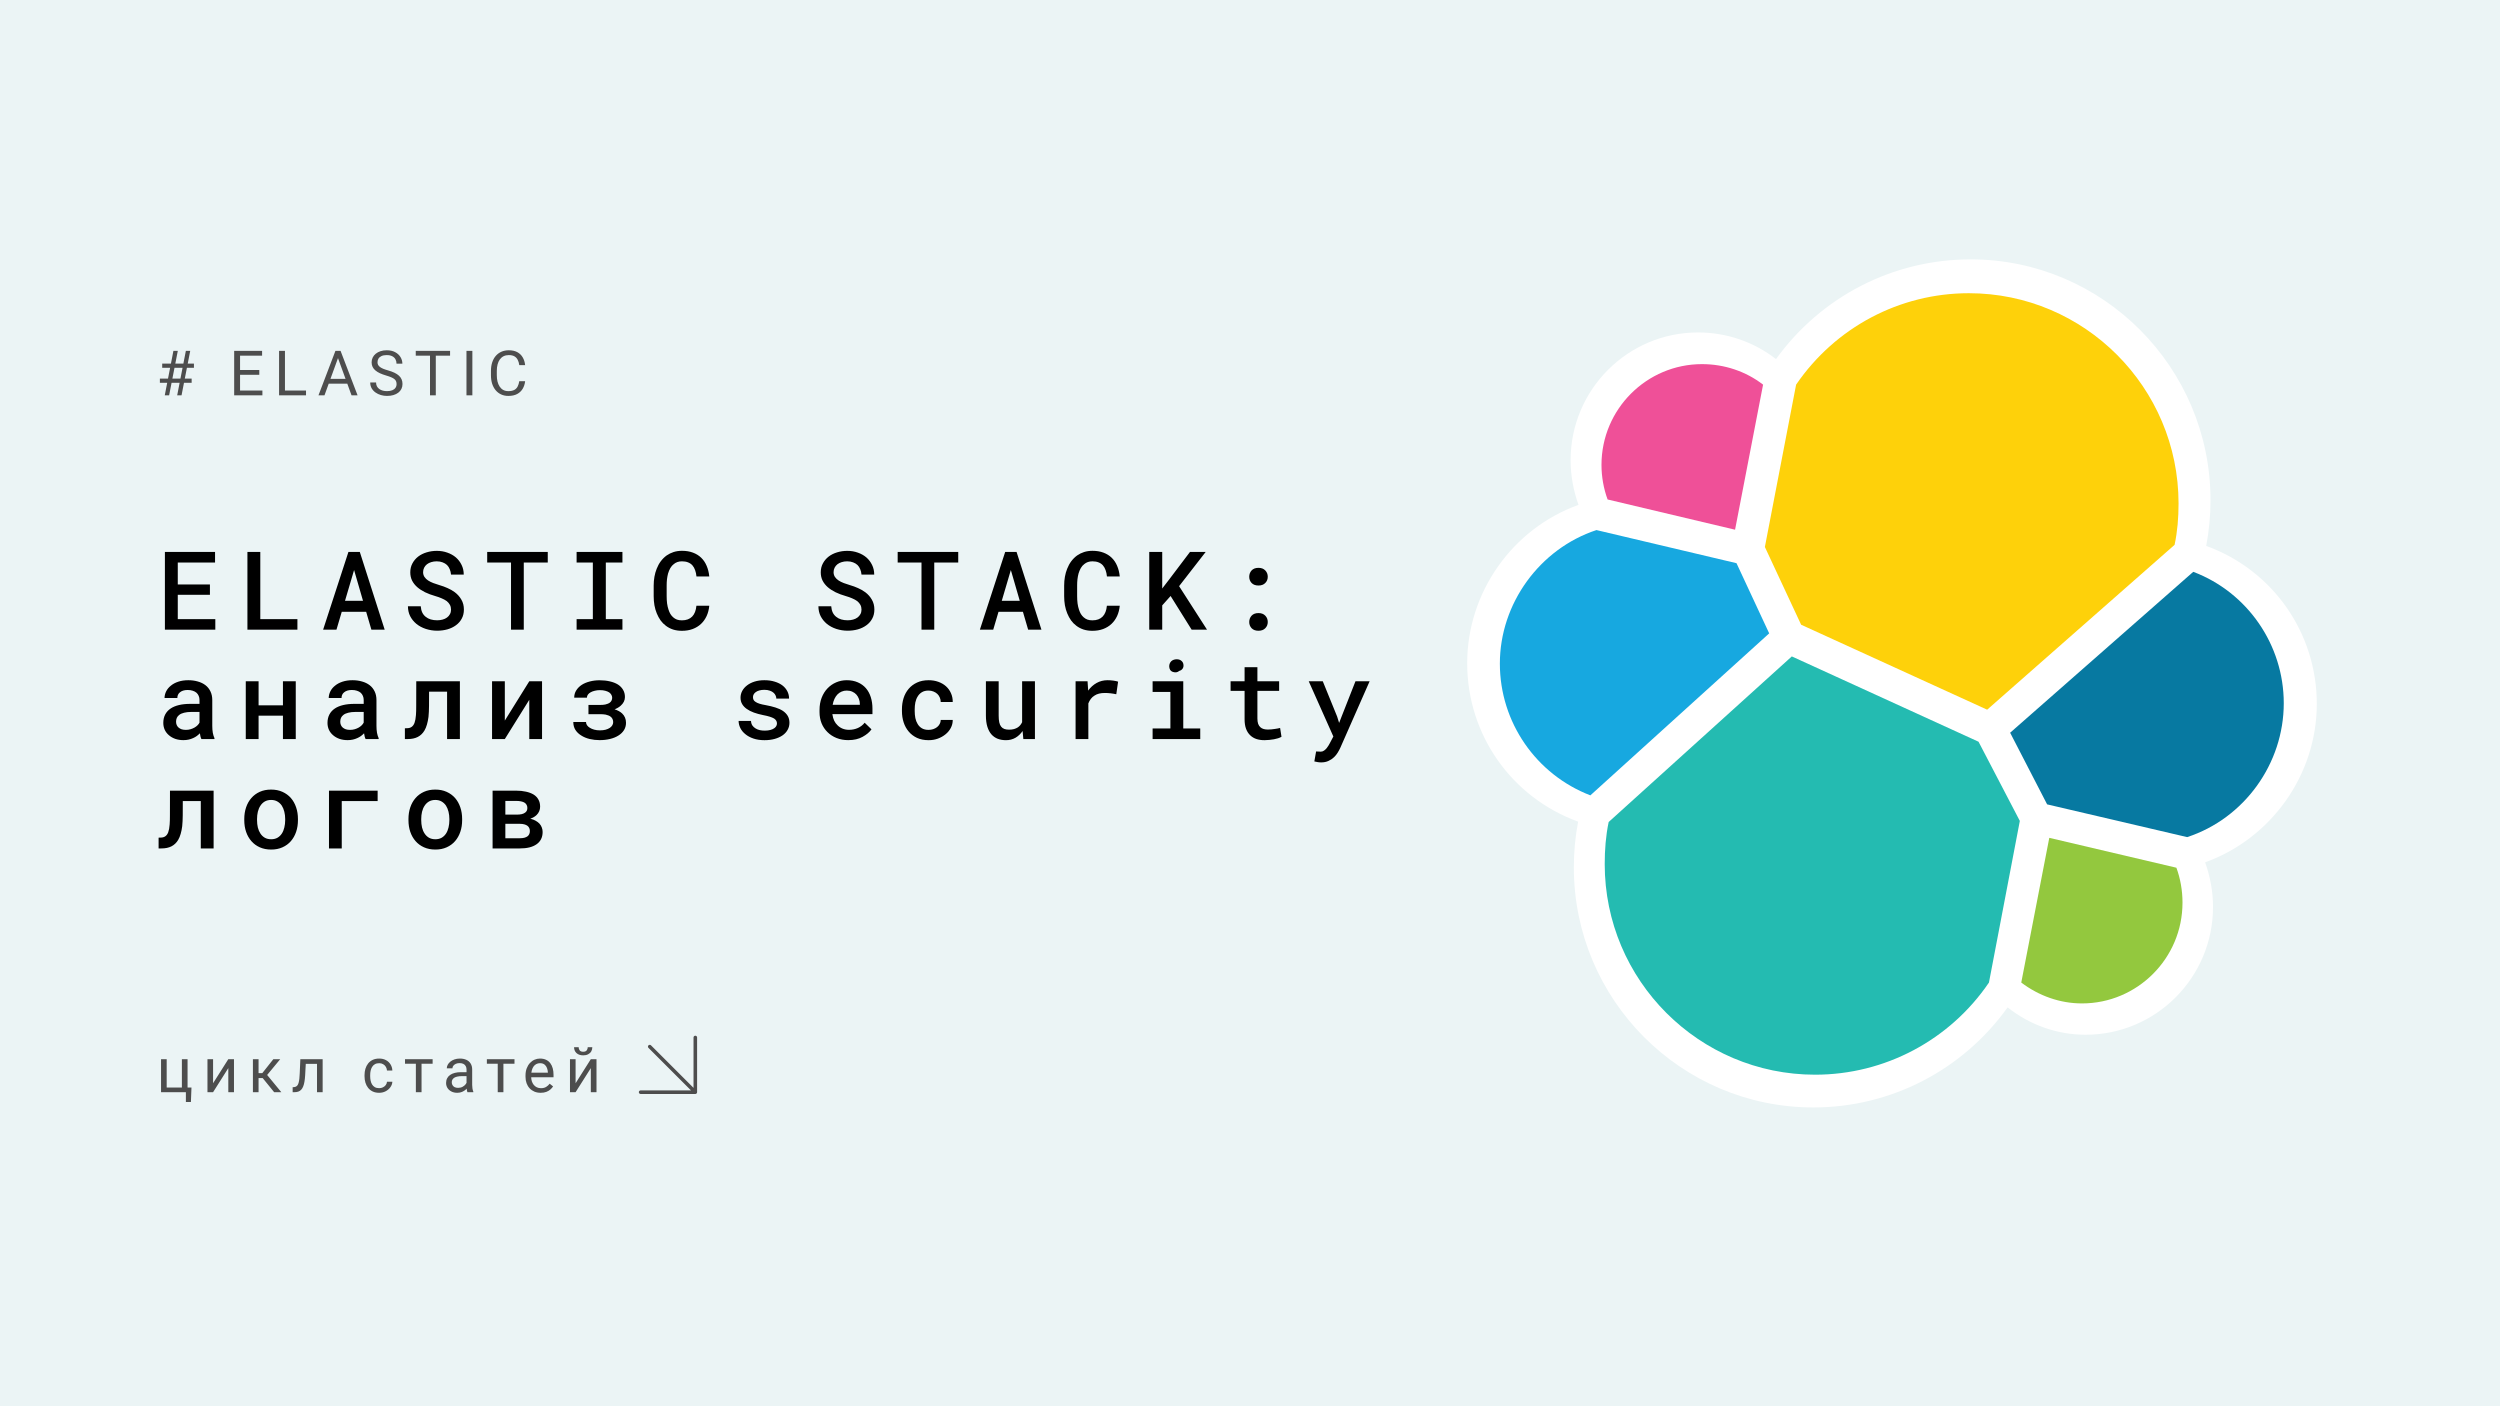
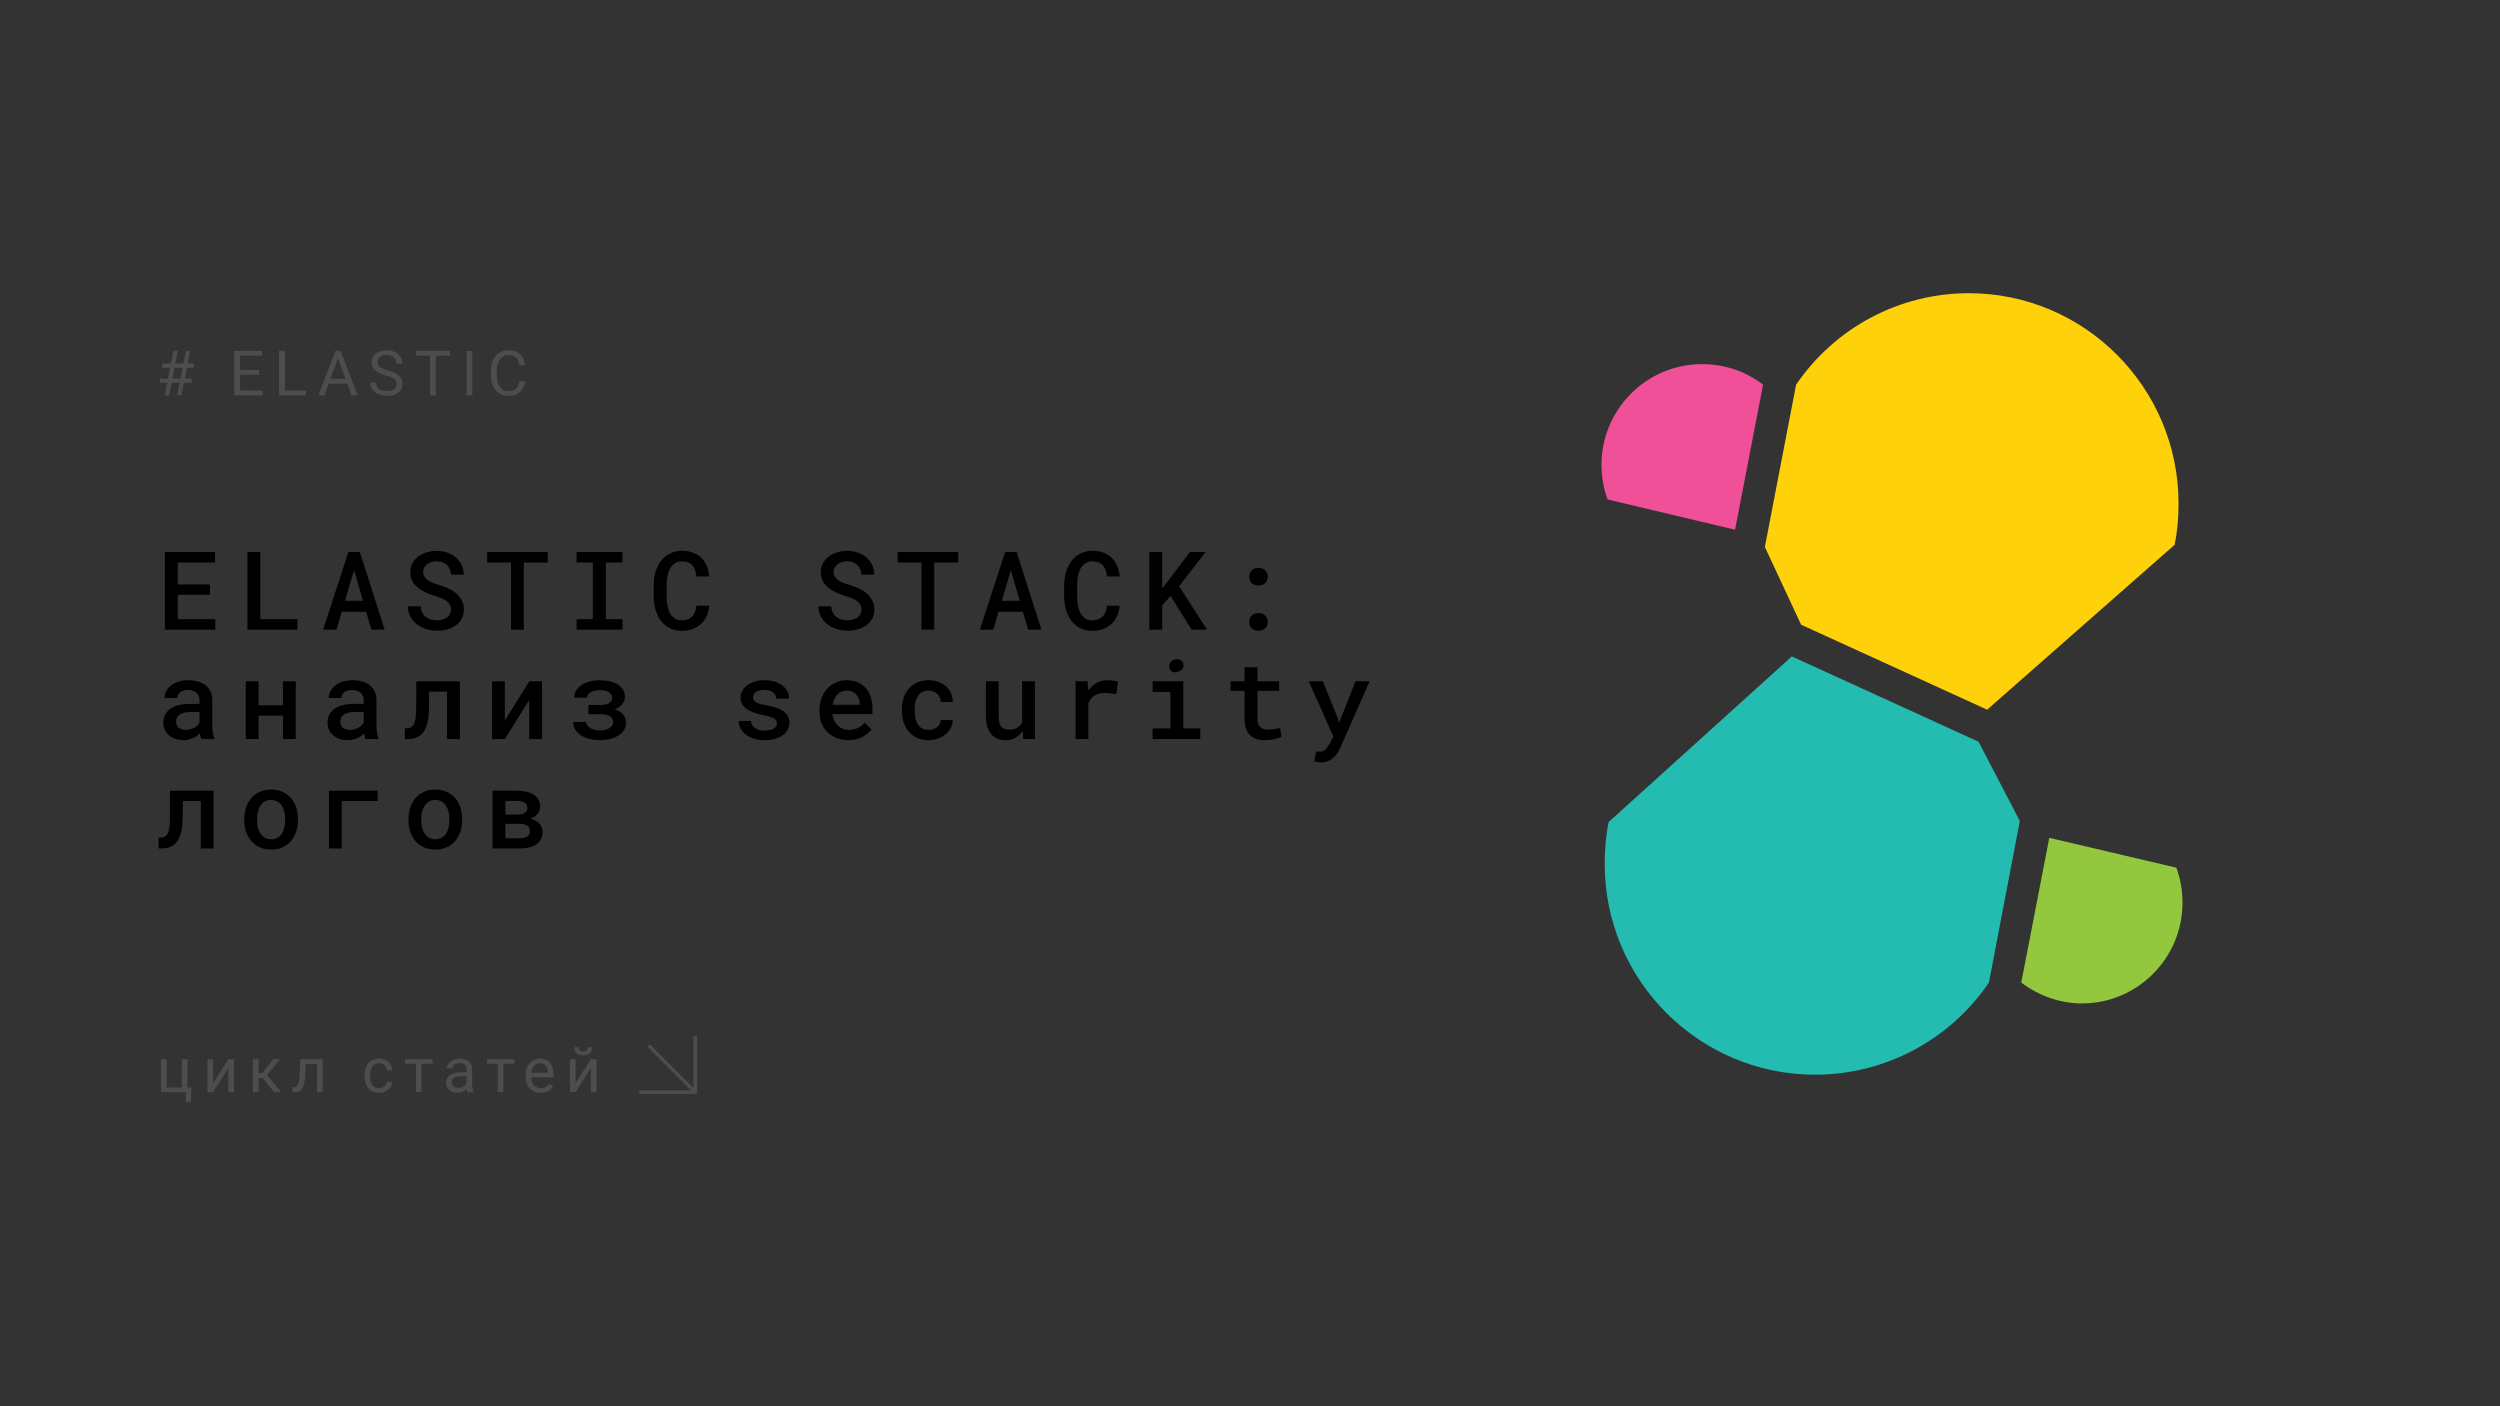
<svg xmlns="http://www.w3.org/2000/svg" width="1600" height="900" viewBox="0 0 1600 900" fill="none">
  <rect x="0" y="0" width="1600" height="900" fill="#333333" stroke="none" />
  <g clip-path="url(#clip0_1107_10)">
-     <rect width="1600" height="900" fill="#EBF4F5" />
    <path d="M105.449 253L110.977 224.562H113.789L108.242 253H105.449ZM113.398 253L118.945 224.562H121.738L116.191 253H113.398ZM124.121 235.402H103.809V232.688H124.121V235.402ZM122.656 244.992H102.324V242.297H122.656V244.992ZM167.938 249.934V253H152.879V249.934H167.938ZM153.641 224.562V253H149.871V224.562H153.641ZM165.945 236.789V239.855H152.879V236.789H165.945ZM167.742 224.562V227.648H152.879V224.562H167.742ZM195.852 249.934V253H181.633V249.934H195.852ZM182.375 224.562V253H178.605V224.562H182.375ZM217.086 227.082L207.672 253H203.824L214.664 224.562H217.145L217.086 227.082ZM224.977 253L215.543 227.082L215.484 224.562H217.965L228.844 253H224.977ZM224.488 242.473V245.559H208.512V242.473H224.488ZM253.809 245.812C253.809 245.148 253.704 244.562 253.496 244.055C253.301 243.534 252.949 243.065 252.441 242.648C251.947 242.232 251.257 241.835 250.371 241.457C249.499 241.079 248.392 240.695 247.051 240.305C245.645 239.888 244.375 239.426 243.242 238.918C242.109 238.397 241.139 237.805 240.332 237.141C239.525 236.477 238.906 235.715 238.477 234.855C238.047 233.996 237.832 233.013 237.832 231.906C237.832 230.799 238.06 229.777 238.516 228.84C238.971 227.902 239.622 227.089 240.469 226.398C241.328 225.695 242.35 225.148 243.535 224.758C244.72 224.367 246.042 224.172 247.5 224.172C249.635 224.172 251.445 224.582 252.93 225.402C254.427 226.21 255.566 227.271 256.348 228.586C257.129 229.888 257.52 231.281 257.52 232.766H253.77C253.77 231.698 253.542 230.754 253.086 229.934C252.63 229.1 251.94 228.449 251.016 227.98C250.091 227.499 248.919 227.258 247.5 227.258C246.159 227.258 245.052 227.46 244.18 227.863C243.307 228.267 242.656 228.814 242.227 229.504C241.81 230.194 241.602 230.982 241.602 231.867C241.602 232.466 241.725 233.013 241.973 233.508C242.233 233.99 242.63 234.439 243.164 234.855C243.711 235.272 244.401 235.656 245.234 236.008C246.081 236.359 247.09 236.698 248.262 237.023C249.876 237.479 251.27 237.987 252.441 238.547C253.613 239.107 254.577 239.738 255.332 240.441C256.1 241.132 256.667 241.919 257.031 242.805C257.409 243.677 257.598 244.667 257.598 245.773C257.598 246.932 257.363 247.98 256.895 248.918C256.426 249.855 255.755 250.656 254.883 251.32C254.01 251.984 252.962 252.499 251.738 252.863C250.527 253.215 249.173 253.391 247.676 253.391C246.361 253.391 245.065 253.208 243.789 252.844C242.526 252.479 241.374 251.932 240.332 251.203C239.303 250.474 238.477 249.576 237.852 248.508C237.24 247.427 236.934 246.177 236.934 244.758H240.684C240.684 245.734 240.872 246.574 241.25 247.277C241.628 247.967 242.142 248.54 242.793 248.996C243.457 249.452 244.206 249.79 245.039 250.012C245.885 250.22 246.764 250.324 247.676 250.324C248.991 250.324 250.104 250.142 251.016 249.777C251.927 249.413 252.617 248.892 253.086 248.215C253.568 247.538 253.809 246.737 253.809 245.812ZM278.91 224.562V253H275.199V224.562H278.91ZM288.051 224.562V227.648H266.078V224.562H288.051ZM302.312 224.562V253H298.543V224.562H302.312ZM332.336 243.957H336.086C335.891 245.754 335.376 247.362 334.543 248.781C333.71 250.201 332.531 251.327 331.008 252.16C329.484 252.98 327.583 253.391 325.305 253.391C323.638 253.391 322.121 253.078 320.754 252.453C319.4 251.828 318.234 250.943 317.258 249.797C316.281 248.638 315.526 247.251 314.992 245.637C314.471 244.009 314.211 242.199 314.211 240.207V237.375C314.211 235.383 314.471 233.579 314.992 231.965C315.526 230.337 316.288 228.944 317.277 227.785C318.28 226.626 319.484 225.734 320.891 225.109C322.297 224.484 323.879 224.172 325.637 224.172C327.785 224.172 329.602 224.576 331.086 225.383C332.57 226.19 333.723 227.31 334.543 228.742C335.376 230.161 335.891 231.809 336.086 233.684H332.336C332.154 232.355 331.815 231.216 331.32 230.266C330.826 229.302 330.122 228.56 329.211 228.039C328.299 227.518 327.108 227.258 325.637 227.258C324.374 227.258 323.26 227.499 322.297 227.98C321.346 228.462 320.546 229.146 319.895 230.031C319.257 230.917 318.775 231.978 318.449 233.215C318.124 234.452 317.961 235.826 317.961 237.336V240.207C317.961 241.6 318.104 242.909 318.391 244.133C318.69 245.357 319.139 246.431 319.738 247.355C320.337 248.28 321.099 249.009 322.023 249.543C322.948 250.064 324.042 250.324 325.305 250.324C326.906 250.324 328.182 250.07 329.133 249.562C330.083 249.055 330.799 248.326 331.281 247.375C331.776 246.424 332.128 245.285 332.336 243.957Z" fill="#4D4D4D" />
    <path d="M103.066 699V677.867H106.68V696.031H116.406V677.867H120.039V699H103.066ZM122.539 696.031L122.188 705.27H118.965V699H116.211V696.031H122.539ZM136.371 693.277L146.117 677.867H149.75V699H146.117V683.59L136.371 699H132.777V677.867H136.371V693.277ZM165.477 677.867V699H161.863V677.867H165.477ZM179.344 677.867L169.324 689.977H164.266L163.719 686.812H167.859L174.949 677.867H179.344ZM175.457 699L167.684 689.43L170.008 686.812L180.047 699H175.457ZM203.312 677.867V680.855H193.098V677.867H203.312ZM206.496 677.867V699H202.883V677.867H206.496ZM192.219 677.867H195.852L195.305 688.062C195.214 689.638 195.064 691.031 194.855 692.242C194.66 693.44 194.387 694.469 194.035 695.328C193.697 696.188 193.267 696.891 192.746 697.438C192.238 697.971 191.626 698.368 190.91 698.629C190.194 698.876 189.367 699 188.43 699H187.297V695.816L188.078 695.758C188.638 695.719 189.113 695.589 189.504 695.367C189.908 695.146 190.246 694.82 190.52 694.391C190.793 693.948 191.014 693.382 191.184 692.691C191.366 692.001 191.503 691.181 191.594 690.23C191.698 689.28 191.776 688.173 191.828 686.91L192.219 677.867ZM242.695 696.422C243.555 696.422 244.349 696.246 245.078 695.895C245.807 695.543 246.406 695.061 246.875 694.449C247.344 693.824 247.611 693.115 247.676 692.32H251.113C251.048 693.57 250.625 694.736 249.844 695.816C249.076 696.884 248.066 697.75 246.816 698.414C245.566 699.065 244.193 699.391 242.695 699.391C241.107 699.391 239.72 699.111 238.535 698.551C237.363 697.991 236.387 697.223 235.605 696.246C234.837 695.27 234.258 694.15 233.867 692.887C233.49 691.611 233.301 690.263 233.301 688.844V688.023C233.301 686.604 233.49 685.263 233.867 684C234.258 682.724 234.837 681.598 235.605 680.621C236.387 679.645 237.363 678.876 238.535 678.316C239.72 677.757 241.107 677.477 242.695 677.477C244.349 677.477 245.794 677.815 247.031 678.492C248.268 679.156 249.238 680.068 249.941 681.227C250.658 682.372 251.048 683.674 251.113 685.133H247.676C247.611 684.26 247.363 683.473 246.934 682.77C246.517 682.066 245.944 681.507 245.215 681.09C244.499 680.66 243.659 680.445 242.695 680.445C241.589 680.445 240.658 680.667 239.902 681.109C239.16 681.539 238.568 682.125 238.125 682.867C237.695 683.596 237.383 684.41 237.188 685.309C237.005 686.194 236.914 687.099 236.914 688.023V688.844C236.914 689.768 237.005 690.68 237.188 691.578C237.37 692.477 237.676 693.29 238.105 694.02C238.548 694.749 239.141 695.335 239.883 695.777C240.638 696.207 241.576 696.422 242.695 696.422ZM269.789 677.867V699H266.156V677.867H269.789ZM276.879 677.867V680.797H259.203V677.867H276.879ZM298.582 695.387V684.508C298.582 683.674 298.413 682.952 298.074 682.34C297.749 681.715 297.254 681.233 296.59 680.895C295.926 680.556 295.105 680.387 294.129 680.387C293.217 680.387 292.417 680.543 291.727 680.855C291.049 681.168 290.516 681.578 290.125 682.086C289.747 682.594 289.559 683.141 289.559 683.727H285.945C285.945 682.971 286.141 682.223 286.531 681.48C286.922 680.738 287.482 680.068 288.211 679.469C288.953 678.857 289.839 678.375 290.867 678.023C291.909 677.659 293.068 677.477 294.344 677.477C295.88 677.477 297.234 677.737 298.406 678.258C299.591 678.779 300.516 679.566 301.18 680.621C301.857 681.663 302.195 682.971 302.195 684.547V694.391C302.195 695.094 302.254 695.842 302.371 696.637C302.501 697.431 302.69 698.115 302.938 698.688V699H299.168C298.986 698.583 298.842 698.03 298.738 697.34C298.634 696.637 298.582 695.986 298.582 695.387ZM299.207 686.188L299.246 688.727H295.594C294.565 688.727 293.647 688.811 292.84 688.98C292.033 689.137 291.355 689.378 290.809 689.703C290.262 690.029 289.845 690.439 289.559 690.934C289.272 691.415 289.129 691.982 289.129 692.633C289.129 693.297 289.279 693.902 289.578 694.449C289.878 694.996 290.327 695.432 290.926 695.758C291.538 696.07 292.286 696.227 293.172 696.227C294.279 696.227 295.255 695.992 296.102 695.523C296.948 695.055 297.618 694.482 298.113 693.805C298.621 693.128 298.895 692.47 298.934 691.832L300.477 693.57C300.385 694.117 300.138 694.723 299.734 695.387C299.331 696.051 298.79 696.689 298.113 697.301C297.449 697.9 296.655 698.401 295.73 698.805C294.819 699.195 293.79 699.391 292.645 699.391C291.212 699.391 289.956 699.111 288.875 698.551C287.807 697.991 286.974 697.242 286.375 696.305C285.789 695.354 285.496 694.293 285.496 693.121C285.496 691.988 285.717 690.992 286.16 690.133C286.603 689.26 287.241 688.538 288.074 687.965C288.908 687.379 289.91 686.936 291.082 686.637C292.254 686.337 293.562 686.188 295.008 686.188H299.207ZM322.18 677.867V699H318.547V677.867H322.18ZM329.27 677.867V680.797H311.594V677.867H329.27ZM346.031 699.391C344.56 699.391 343.225 699.143 342.027 698.648C340.842 698.141 339.82 697.431 338.961 696.52C338.115 695.608 337.464 694.527 337.008 693.277C336.552 692.027 336.324 690.66 336.324 689.176V688.355C336.324 686.637 336.578 685.107 337.086 683.766C337.594 682.411 338.284 681.266 339.156 680.328C340.029 679.391 341.018 678.681 342.125 678.199C343.232 677.717 344.378 677.477 345.562 677.477C347.073 677.477 348.375 677.737 349.469 678.258C350.576 678.779 351.48 679.508 352.184 680.445C352.887 681.37 353.408 682.464 353.746 683.727C354.085 684.977 354.254 686.344 354.254 687.828V689.449H338.473V686.5H350.641V686.227C350.589 685.289 350.393 684.378 350.055 683.492C349.729 682.607 349.208 681.878 348.492 681.305C347.776 680.732 346.799 680.445 345.562 680.445C344.742 680.445 343.987 680.621 343.297 680.973C342.607 681.311 342.014 681.819 341.52 682.496C341.025 683.173 340.641 684 340.367 684.977C340.094 685.953 339.957 687.079 339.957 688.355V689.176C339.957 690.178 340.094 691.122 340.367 692.008C340.654 692.88 341.064 693.648 341.598 694.312C342.145 694.977 342.802 695.497 343.57 695.875C344.352 696.253 345.237 696.441 346.227 696.441C347.503 696.441 348.583 696.181 349.469 695.66C350.354 695.139 351.129 694.443 351.793 693.57L353.98 695.309C353.525 695.999 352.945 696.656 352.242 697.281C351.539 697.906 350.673 698.414 349.645 698.805C348.629 699.195 347.424 699.391 346.031 699.391ZM368.379 693.277L378.125 677.867H381.758V699H378.125V683.59L368.379 699H364.785V677.867H368.379V693.277ZM376.152 670.211H379.082C379.082 671.227 378.848 672.132 378.379 672.926C377.91 673.707 377.24 674.319 376.367 674.762C375.495 675.204 374.46 675.426 373.262 675.426C371.452 675.426 370.02 674.944 368.965 673.98C367.923 673.004 367.402 671.747 367.402 670.211H370.332C370.332 670.979 370.553 671.656 370.996 672.242C371.439 672.828 372.194 673.121 373.262 673.121C374.303 673.121 375.046 672.828 375.488 672.242C375.931 671.656 376.152 670.979 376.152 670.211Z" fill="#4D4D4D" />
-     <path d="M134.351 380.681V374.05H113.774V360.036H137.632V353.234H105.537V403H137.803V396.232H113.774V380.681H134.351ZM166.589 396.232V353.234H158.352V403H190.344V396.232H166.589ZM234.34 391.55L237.689 403H246.2L230.272 353.234H222.992L206.791 403H215.336L218.72 391.55H234.34ZM220.805 384.509L226.615 364.821L232.323 384.509H220.805ZM288.658 390.183C288.658 391.276 288.419 392.245 287.94 393.088C287.485 393.931 286.869 394.637 286.095 395.207C285.297 395.799 284.352 396.244 283.258 396.54C282.187 396.836 281.025 396.984 279.771 396.984C278.29 396.984 276.923 396.802 275.67 396.438C274.439 396.073 273.368 395.515 272.457 394.763C271.523 394.034 270.782 393.111 270.235 391.994C269.711 390.855 269.392 389.522 269.278 387.995H261.075C261.098 390.388 261.576 392.507 262.511 394.353C263.468 396.198 264.755 397.805 266.373 399.172C268.128 400.63 270.19 401.747 272.56 402.521C274.929 403.273 277.333 403.649 279.771 403.649C282.073 403.649 284.26 403.365 286.334 402.795C288.408 402.202 290.23 401.325 291.803 400.163C293.352 399.047 294.583 397.645 295.494 395.959C296.428 394.273 296.896 392.325 296.896 390.114C296.896 387.722 296.36 385.614 295.289 383.791C294.241 381.945 292.84 380.362 291.085 379.04C289.672 377.992 288.123 377.103 286.437 376.374C284.773 375.622 283.064 374.995 281.31 374.494C279.92 374.084 278.587 373.64 277.311 373.161C276.057 372.683 274.941 372.124 273.961 371.486C273.004 370.848 272.241 370.108 271.671 369.265C271.101 368.399 270.805 367.396 270.782 366.257C270.782 365.186 270.999 364.217 271.432 363.352C271.865 362.486 272.468 361.745 273.243 361.13C274.018 360.537 274.929 360.082 275.978 359.763C277.049 359.421 278.211 359.25 279.464 359.25C280.899 359.25 282.164 359.466 283.258 359.899C284.374 360.31 285.32 360.879 286.095 361.608C286.847 362.36 287.428 363.26 287.838 364.309C288.271 365.334 288.544 366.473 288.658 367.727H296.793C296.793 365.471 296.337 363.42 295.426 361.574C294.537 359.706 293.318 358.099 291.769 356.755C290.219 355.433 288.396 354.408 286.3 353.679C284.226 352.927 281.982 352.551 279.566 352.551C277.288 352.551 275.112 352.87 273.038 353.508C270.987 354.123 269.187 355.023 267.638 356.208C266.088 357.416 264.858 358.874 263.946 360.583C263.035 362.269 262.579 364.172 262.579 366.291C262.579 368.251 262.966 370.017 263.741 371.589C264.539 373.138 265.632 374.528 267.022 375.759C268.412 376.966 270.087 378.06 272.047 379.04C274.029 379.997 276.194 380.806 278.541 381.467C280.068 381.9 281.446 382.39 282.677 382.937C283.93 383.461 285.012 384.053 285.924 384.714C286.79 385.42 287.462 386.218 287.94 387.106C288.419 387.995 288.658 389.021 288.658 390.183ZM350.564 360.036V353.234H311.805V360.036H327.049V403H335.218V360.036H350.564ZM369.028 353.234V360.036H379.419V396.232H369.028V403H398.354V396.232H387.725V360.036H398.354V353.234H369.028ZM453.938 387.688H445.7C445.563 389.191 445.267 390.524 444.812 391.687C444.356 392.849 443.752 393.817 443 394.592C442.225 395.389 441.291 395.993 440.197 396.403C439.104 396.813 437.85 397.019 436.438 397.019C435.253 397.019 434.193 396.859 433.259 396.54C432.347 396.198 431.538 395.708 430.832 395.07C430.148 394.478 429.556 393.771 429.055 392.951C428.576 392.131 428.177 391.219 427.858 390.217C427.448 389.009 427.141 387.676 426.936 386.218C426.753 384.759 426.662 383.199 426.662 381.535V374.665C426.662 373.321 426.73 372.01 426.867 370.734C427.027 369.436 427.255 368.216 427.551 367.077C427.938 365.778 428.428 364.605 429.021 363.557C429.636 362.486 430.399 361.62 431.311 360.959C431.971 360.412 432.723 359.991 433.566 359.694C434.432 359.398 435.401 359.25 436.472 359.25C437.998 359.25 439.309 359.478 440.402 359.934C441.496 360.367 442.419 361.005 443.171 361.848C443.9 362.691 444.47 363.716 444.88 364.924C445.313 366.109 445.598 367.442 445.734 368.923H453.938C453.687 366.439 453.129 364.183 452.263 362.155C451.42 360.127 450.257 358.396 448.776 356.96C447.318 355.547 445.552 354.453 443.479 353.679C441.428 352.904 439.092 352.517 436.472 352.517C434.535 352.517 432.746 352.779 431.105 353.303C429.488 353.827 428.007 354.556 426.662 355.49C425.249 356.516 423.996 357.757 422.902 359.216C421.831 360.651 420.954 362.258 420.271 364.035C419.632 365.63 419.154 367.328 418.835 369.128C418.516 370.928 418.356 372.797 418.356 374.733V381.535C418.356 383.563 418.516 385.511 418.835 387.38C419.177 389.248 419.678 390.98 420.339 392.575C421 394.193 421.809 395.686 422.766 397.053C423.745 398.397 424.885 399.548 426.184 400.505C427.528 401.53 429.055 402.328 430.764 402.897C432.495 403.444 434.387 403.718 436.438 403.718C438.944 403.718 441.223 403.342 443.273 402.59C445.347 401.815 447.136 400.721 448.64 399.309C450.121 397.919 451.317 396.244 452.229 394.284C453.14 392.302 453.71 390.103 453.938 387.688ZM551.363 390.183C551.363 391.276 551.124 392.245 550.646 393.088C550.19 393.931 549.575 394.637 548.8 395.207C548.002 395.799 547.057 396.244 545.963 396.54C544.892 396.836 543.73 396.984 542.477 396.984C540.995 396.984 539.628 396.802 538.375 396.438C537.145 396.073 536.074 395.515 535.162 394.763C534.228 394.034 533.487 393.111 532.94 391.994C532.416 390.855 532.097 389.522 531.983 387.995H523.78C523.803 390.388 524.282 392.507 525.216 394.353C526.173 396.198 527.46 397.805 529.078 399.172C530.833 400.63 532.895 401.747 535.265 402.521C537.634 403.273 540.038 403.649 542.477 403.649C544.778 403.649 546.965 403.365 549.039 402.795C551.113 402.202 552.936 401.325 554.508 400.163C556.057 399.047 557.288 397.645 558.199 395.959C559.133 394.273 559.601 392.325 559.601 390.114C559.601 387.722 559.065 385.614 557.994 383.791C556.946 381.945 555.545 380.362 553.79 379.04C552.377 377.992 550.828 377.103 549.142 376.374C547.478 375.622 545.769 374.995 544.015 374.494C542.625 374.084 541.292 373.64 540.016 373.161C538.762 372.683 537.646 372.124 536.666 371.486C535.709 370.848 534.946 370.108 534.376 369.265C533.806 368.399 533.51 367.396 533.487 366.257C533.487 365.186 533.704 364.217 534.137 363.352C534.57 362.486 535.174 361.745 535.948 361.13C536.723 360.537 537.634 360.082 538.683 359.763C539.754 359.421 540.916 359.25 542.169 359.25C543.604 359.25 544.869 359.466 545.963 359.899C547.079 360.31 548.025 360.879 548.8 361.608C549.552 362.36 550.133 363.26 550.543 364.309C550.976 365.334 551.249 366.473 551.363 367.727H559.498C559.498 365.471 559.042 363.42 558.131 361.574C557.242 359.706 556.023 358.099 554.474 356.755C552.924 355.433 551.101 354.408 549.005 353.679C546.931 352.927 544.687 352.551 542.271 352.551C539.993 352.551 537.817 352.87 535.743 353.508C533.692 354.123 531.892 355.023 530.343 356.208C528.793 357.416 527.563 358.874 526.651 360.583C525.74 362.269 525.284 364.172 525.284 366.291C525.284 368.251 525.672 370.017 526.446 371.589C527.244 373.138 528.338 374.528 529.728 375.759C531.118 376.966 532.792 378.06 534.752 379.04C536.734 379.997 538.899 380.806 541.246 381.467C542.773 381.9 544.151 382.39 545.382 382.937C546.635 383.461 547.717 384.053 548.629 384.714C549.495 385.42 550.167 386.218 550.646 387.106C551.124 387.995 551.363 389.021 551.363 390.183ZM613.27 360.036V353.234H574.51V360.036H589.754V403H597.923V360.036H613.27ZM654.668 391.55L658.018 403H666.528L650.601 353.234H643.32L627.119 403H635.664L639.048 391.55H654.668ZM641.133 384.509L646.943 364.821L652.651 384.509H641.133ZM716.643 387.688H708.405C708.269 389.191 707.972 390.524 707.517 391.687C707.061 392.849 706.457 393.817 705.705 394.592C704.93 395.389 703.996 395.993 702.902 396.403C701.809 396.813 700.555 397.019 699.143 397.019C697.958 397.019 696.898 396.859 695.964 396.54C695.052 396.198 694.243 395.708 693.537 395.07C692.854 394.478 692.261 393.771 691.76 392.951C691.281 392.131 690.882 391.219 690.563 390.217C690.153 389.009 689.846 387.676 689.641 386.218C689.458 384.759 689.367 383.199 689.367 381.535V374.665C689.367 373.321 689.436 372.01 689.572 370.734C689.732 369.436 689.96 368.216 690.256 367.077C690.643 365.778 691.133 364.605 691.726 363.557C692.341 362.486 693.104 361.62 694.016 360.959C694.676 360.412 695.428 359.991 696.271 359.694C697.137 359.398 698.106 359.25 699.177 359.25C700.703 359.25 702.014 359.478 703.107 359.934C704.201 360.367 705.124 361.005 705.876 361.848C706.605 362.691 707.175 363.716 707.585 364.924C708.018 366.109 708.303 367.442 708.439 368.923H716.643C716.392 366.439 715.834 364.183 714.968 362.155C714.125 360.127 712.963 358.396 711.481 356.96C710.023 355.547 708.257 354.453 706.184 353.679C704.133 352.904 701.797 352.517 699.177 352.517C697.24 352.517 695.451 352.779 693.811 353.303C692.193 353.827 690.712 354.556 689.367 355.49C687.954 356.516 686.701 357.757 685.607 359.216C684.536 360.651 683.659 362.258 682.976 364.035C682.338 365.63 681.859 367.328 681.54 369.128C681.221 370.928 681.062 372.797 681.062 374.733V381.535C681.062 383.563 681.221 385.511 681.54 387.38C681.882 389.248 682.383 390.98 683.044 392.575C683.705 394.193 684.514 395.686 685.471 397.053C686.451 398.397 687.59 399.548 688.889 400.505C690.233 401.53 691.76 402.328 693.469 402.897C695.201 403.444 697.092 403.718 699.143 403.718C701.649 403.718 703.928 403.342 705.979 402.59C708.052 401.815 709.841 400.721 711.345 399.309C712.826 397.919 714.022 396.244 714.934 394.284C715.845 392.302 716.415 390.103 716.643 387.688ZM749.188 381.433L762.655 403H772.499L754.623 375.144L771.645 353.234H761.596L748.471 370.598L743.822 376.647V353.234H735.517V403H743.822V387.448L749.188 381.433ZM799.508 398.078C799.508 399.65 800.021 400.983 801.046 402.077C802.094 403.148 803.552 403.684 805.421 403.684C807.267 403.684 808.714 403.148 809.762 402.077C810.833 401.006 811.368 399.673 811.368 398.078C811.368 396.483 810.844 395.139 809.796 394.045C808.748 392.928 807.289 392.37 805.421 392.37C803.507 392.37 802.037 392.928 801.012 394.045C800.009 395.161 799.508 396.506 799.508 398.078ZM799.508 369.128C799.508 370.7 800.021 372.033 801.046 373.127C802.094 374.198 803.552 374.733 805.421 374.733C807.267 374.733 808.714 374.198 809.762 373.127C810.833 372.056 811.368 370.723 811.368 369.128C811.368 367.533 810.844 366.188 809.796 365.095C808.748 363.978 807.289 363.42 805.421 363.42C803.507 363.42 802.037 363.978 801.012 365.095C800.009 366.211 799.508 367.556 799.508 369.128ZM128.916 473H137.256V472.419C136.8 471.462 136.447 470.323 136.196 469.001C135.968 467.657 135.854 466.153 135.854 464.489V448.049C135.854 445.952 135.467 444.107 134.692 442.512C133.918 440.894 132.847 439.561 131.479 438.513C130.112 437.465 128.483 436.678 126.592 436.154C124.723 435.607 122.707 435.334 120.542 435.334C118.127 435.334 115.973 435.653 114.082 436.291C112.214 436.906 110.641 437.749 109.365 438.82C108.044 439.868 107.041 441.076 106.357 442.443C105.674 443.811 105.321 445.235 105.298 446.716H113.501C113.501 446.009 113.626 445.349 113.877 444.733C114.15 444.095 114.561 443.56 115.107 443.127C115.654 442.648 116.338 442.272 117.158 441.999C118.001 441.726 118.981 441.589 120.098 441.589C121.328 441.589 122.41 441.748 123.345 442.067C124.302 442.364 125.111 442.797 125.771 443.366C126.387 443.936 126.854 444.608 127.173 445.383C127.515 446.158 127.686 447.023 127.686 447.98V450.476H121.738C119.072 450.476 116.68 450.726 114.561 451.228C112.464 451.729 110.698 452.458 109.263 453.415C107.713 454.44 106.528 455.739 105.708 457.312C104.91 458.861 104.512 460.65 104.512 462.678C104.512 464.25 104.819 465.72 105.435 467.087C106.073 468.431 106.961 469.582 108.101 470.539C109.217 471.519 110.562 472.294 112.134 472.863C113.729 473.41 115.483 473.684 117.397 473.684C118.582 473.684 119.688 473.57 120.713 473.342C121.738 473.114 122.695 472.795 123.584 472.385C124.473 471.997 125.27 471.542 125.977 471.018C126.706 470.471 127.355 469.901 127.925 469.309C128.039 470.015 128.164 470.699 128.301 471.359C128.46 471.997 128.665 472.544 128.916 473ZM118.97 467.121C117.922 467.121 117.01 466.996 116.235 466.745C115.461 466.472 114.811 466.107 114.287 465.651C113.763 465.196 113.364 464.649 113.091 464.011C112.817 463.35 112.681 462.644 112.681 461.892C112.681 460.98 112.84 460.16 113.159 459.431C113.501 458.701 114.014 458.075 114.697 457.551C115.472 456.936 116.509 456.468 117.808 456.149C119.106 455.808 120.645 455.637 122.422 455.637H127.686V462.473C127.389 463.065 126.968 463.635 126.421 464.182C125.874 464.729 125.225 465.218 124.473 465.651C123.721 466.084 122.878 466.438 121.943 466.711C121.032 466.984 120.041 467.121 118.97 467.121ZM189.284 473V436.018H181.081V451.433H165.495V436.018H157.292V473H165.495V458.029H181.081V473H189.284ZM233.998 473H242.338V472.419C241.882 471.462 241.529 470.323 241.278 469.001C241.05 467.657 240.937 466.153 240.937 464.489V448.049C240.937 445.952 240.549 444.107 239.774 442.512C239 440.894 237.929 439.561 236.562 438.513C235.194 437.465 233.565 436.678 231.674 436.154C229.805 435.607 227.789 435.334 225.624 435.334C223.209 435.334 221.055 435.653 219.164 436.291C217.296 436.906 215.723 437.749 214.447 438.82C213.126 439.868 212.123 441.076 211.439 442.443C210.756 443.811 210.403 445.235 210.38 446.716H218.583C218.583 446.009 218.708 445.349 218.959 444.733C219.232 444.095 219.643 443.56 220.189 443.127C220.736 442.648 221.42 442.272 222.24 441.999C223.083 441.726 224.063 441.589 225.18 441.589C226.41 441.589 227.493 441.748 228.427 442.067C229.384 442.364 230.193 442.797 230.854 443.366C231.469 443.936 231.936 444.608 232.255 445.383C232.597 446.158 232.768 447.023 232.768 447.98V450.476H226.82C224.154 450.476 221.762 450.726 219.643 451.228C217.546 451.729 215.78 452.458 214.345 453.415C212.795 454.44 211.61 455.739 210.79 457.312C209.993 458.861 209.594 460.65 209.594 462.678C209.594 464.25 209.901 465.72 210.517 467.087C211.155 468.431 212.043 469.582 213.183 470.539C214.299 471.519 215.644 472.294 217.216 472.863C218.811 473.41 220.565 473.684 222.479 473.684C223.664 473.684 224.77 473.57 225.795 473.342C226.82 473.114 227.777 472.795 228.666 472.385C229.555 471.997 230.352 471.542 231.059 471.018C231.788 470.471 232.437 469.901 233.007 469.309C233.121 470.015 233.246 470.699 233.383 471.359C233.542 471.997 233.747 472.544 233.998 473ZM224.052 467.121C223.004 467.121 222.092 466.996 221.317 466.745C220.543 466.472 219.893 466.107 219.369 465.651C218.845 465.196 218.446 464.649 218.173 464.011C217.899 463.35 217.763 462.644 217.763 461.892C217.763 460.98 217.922 460.16 218.241 459.431C218.583 458.701 219.096 458.075 219.779 457.551C220.554 456.936 221.591 456.468 222.89 456.149C224.188 455.808 225.727 455.637 227.504 455.637H232.768V462.473C232.471 463.065 232.05 463.635 231.503 464.182C230.956 464.729 230.307 465.218 229.555 465.651C228.803 466.084 227.96 466.438 227.025 466.711C226.114 466.984 225.123 467.121 224.052 467.121ZM294.332 436.018H266.407L266.373 451.809C266.373 452.925 266.362 453.973 266.339 454.953C266.316 455.91 266.271 456.81 266.202 457.653C266.134 458.679 266.02 459.613 265.86 460.456C265.701 461.299 265.507 462.04 265.279 462.678C264.824 463.84 264.197 464.694 263.399 465.241C262.625 465.788 261.611 466.062 260.357 466.062L259.127 466.096V473H260.87C263.468 473 265.644 472.544 267.398 471.633C269.153 470.721 270.566 469.366 271.637 467.565C272.298 466.449 272.833 465.161 273.243 463.703C273.676 462.222 274.007 460.593 274.234 458.815C274.348 457.767 274.428 456.651 274.474 455.466C274.542 454.281 274.576 453.062 274.576 451.809L274.61 442.683H286.129V473H294.332V436.018ZM338.738 436.018L323.084 461.174V436.018H314.915V473H323.084L338.738 447.878V473H346.907V436.018H338.738ZM366.909 462.062C366.909 464.022 367.365 465.72 368.276 467.155C369.211 468.591 370.43 469.764 371.934 470.676C373.506 471.701 375.329 472.465 377.402 472.966C379.476 473.444 381.584 473.684 383.726 473.684C386.141 473.684 388.374 473.433 390.425 472.932C392.498 472.43 394.287 471.701 395.791 470.744C397.295 469.81 398.48 468.659 399.346 467.292C400.212 465.902 400.645 464.33 400.645 462.575C400.645 461.345 400.428 460.228 399.995 459.226C399.562 458.223 398.947 457.346 398.149 456.594C397.534 456.024 396.828 455.523 396.03 455.09C395.233 454.657 394.333 454.281 393.33 453.962C394.105 453.666 394.823 453.324 395.483 452.937C396.144 452.549 396.725 452.128 397.227 451.672C398.092 450.92 398.765 450.077 399.243 449.143C399.722 448.186 399.961 447.183 399.961 446.135C399.961 444.357 399.562 442.808 398.765 441.486C397.99 440.142 396.896 439.014 395.483 438.103C394.048 437.214 392.327 436.542 390.322 436.086C388.317 435.607 386.118 435.368 383.726 435.368C381.515 435.368 379.419 435.63 377.437 436.154C375.477 436.656 373.768 437.373 372.31 438.308C370.828 439.287 369.655 440.472 368.789 441.862C367.923 443.229 367.49 444.779 367.49 446.511H375.625C375.625 445.782 375.841 445.121 376.274 444.528C376.707 443.936 377.311 443.435 378.086 443.024C378.838 442.614 379.715 442.295 380.718 442.067C381.72 441.817 382.803 441.691 383.965 441.691C385.286 441.691 386.437 441.828 387.417 442.102C388.42 442.375 389.251 442.728 389.912 443.161C390.527 443.617 390.994 444.141 391.313 444.733C391.632 445.326 391.792 445.93 391.792 446.545C391.792 447.183 391.667 447.764 391.416 448.288C391.165 448.812 390.801 449.268 390.322 449.655C389.958 449.929 389.525 450.168 389.023 450.373C388.545 450.578 387.998 450.749 387.383 450.886C386.927 450.977 386.426 451.045 385.879 451.091C385.332 451.136 384.751 451.159 384.136 451.159H376.616V457.072H384.136C384.774 457.072 385.378 457.095 385.947 457.141C386.54 457.186 387.098 457.255 387.622 457.346C388.283 457.482 388.875 457.665 389.399 457.893C389.946 458.098 390.413 458.36 390.801 458.679C391.325 459.066 391.724 459.556 391.997 460.148C392.293 460.741 392.441 461.424 392.441 462.199C392.441 462.906 392.248 463.578 391.86 464.216C391.496 464.831 390.96 465.378 390.254 465.856C389.525 466.335 388.625 466.722 387.554 467.019C386.506 467.292 385.309 467.429 383.965 467.429C382.62 467.429 381.401 467.281 380.308 466.984C379.214 466.688 378.28 466.289 377.505 465.788C376.707 465.31 376.092 464.751 375.659 464.113C375.249 463.452 375.044 462.769 375.044 462.062H366.909ZM497.25 462.985C497.25 463.578 497.113 464.125 496.84 464.626C496.589 465.104 496.202 465.549 495.678 465.959C495.04 466.46 494.185 466.859 493.114 467.155C492.066 467.451 490.836 467.6 489.423 467.6C488.375 467.6 487.338 467.497 486.312 467.292C485.287 467.064 484.376 466.7 483.578 466.198C482.758 465.72 482.074 465.093 481.527 464.318C481.003 463.521 480.707 462.552 480.639 461.413H472.709C472.709 462.94 473.074 464.444 473.803 465.925C474.532 467.406 475.603 468.716 477.016 469.855C478.406 471.018 480.126 471.952 482.177 472.658C484.25 473.365 486.62 473.718 489.286 473.718C491.679 473.718 493.855 473.444 495.814 472.897C497.774 472.351 499.46 471.587 500.873 470.607C502.263 469.628 503.334 468.454 504.086 467.087C504.861 465.72 505.248 464.216 505.248 462.575C505.248 460.889 504.883 459.431 504.154 458.2C503.425 456.97 502.4 455.899 501.078 454.987C499.757 454.121 498.161 453.392 496.293 452.8C494.424 452.207 492.362 451.706 490.106 451.296C488.489 451.022 487.144 450.715 486.073 450.373C485.025 450.031 484.205 449.655 483.612 449.245C482.974 448.858 482.53 448.413 482.279 447.912C482.029 447.388 481.903 446.807 481.903 446.169C481.903 445.554 482.051 444.973 482.348 444.426C482.644 443.856 483.088 443.366 483.681 442.956C484.273 442.5 485.025 442.147 485.937 441.896C486.871 441.623 487.953 441.486 489.184 441.486C490.528 441.486 491.701 441.669 492.704 442.033C493.707 442.375 494.527 442.842 495.165 443.435C495.712 443.936 496.122 444.506 496.396 445.144C496.692 445.759 496.84 446.408 496.84 447.092H505.009C505.009 445.428 504.644 443.879 503.915 442.443C503.186 441.008 502.149 439.766 500.805 438.718C499.438 437.67 497.774 436.849 495.814 436.257C493.855 435.642 491.645 435.334 489.184 435.334C486.882 435.334 484.786 435.63 482.895 436.223C481.026 436.815 479.431 437.624 478.109 438.649C476.765 439.675 475.728 440.871 474.999 442.238C474.293 443.583 473.939 445.007 473.939 446.511C473.939 448.083 474.293 449.462 474.999 450.646C475.705 451.831 476.685 452.857 477.938 453.723C479.215 454.634 480.73 455.409 482.484 456.047C484.262 456.685 486.221 457.22 488.363 457.653C490.072 457.972 491.496 458.314 492.636 458.679C493.775 459.043 494.698 459.431 495.404 459.841C496.065 460.297 496.532 460.775 496.806 461.276C497.102 461.778 497.25 462.347 497.25 462.985ZM542.887 473.684C546.487 473.684 549.552 472.977 552.081 471.564C554.633 470.152 556.524 468.557 557.755 466.779L553.38 462.541C552.241 463.999 550.794 465.127 549.039 465.925C547.285 466.7 545.393 467.087 543.365 467.087C541.884 467.087 540.517 466.836 539.264 466.335C538.033 465.834 536.962 465.127 536.051 464.216C535.139 463.35 534.422 462.37 533.897 461.276C533.373 460.183 532.986 458.827 532.735 457.209V457.038H558.37V453.518C558.37 450.874 558.017 448.436 557.311 446.203C556.604 443.97 555.556 442.045 554.166 440.427C552.776 438.832 551.056 437.59 549.005 436.701C546.954 435.79 544.596 435.334 541.93 435.334C539.537 435.334 537.281 435.79 535.162 436.701C533.066 437.59 531.22 438.866 529.625 440.529C528.03 442.193 526.777 444.198 525.865 446.545C524.954 448.892 524.498 451.512 524.498 454.406V455.808C524.498 458.337 524.931 460.695 525.797 462.883C526.686 465.048 527.939 466.927 529.557 468.522C531.174 470.14 533.111 471.405 535.367 472.316C537.646 473.228 540.152 473.684 542.887 473.684ZM541.896 441.965C543.263 441.965 544.459 442.204 545.484 442.683C546.533 443.138 547.398 443.754 548.082 444.528C548.788 445.326 549.335 446.26 549.723 447.331C550.11 448.379 550.304 449.439 550.304 450.51V451.057H532.906C533.157 449.644 533.544 448.379 534.068 447.263C534.592 446.146 535.242 445.189 536.017 444.392C536.791 443.617 537.669 443.024 538.648 442.614C539.651 442.181 540.733 441.965 541.896 441.965ZM594.266 467.121C592.557 467.121 591.132 466.779 589.993 466.096C588.854 465.412 587.954 464.501 587.293 463.361C586.609 462.268 586.119 461.003 585.823 459.567C585.55 458.109 585.413 456.628 585.413 455.124V453.928C585.413 452.447 585.55 450.988 585.823 449.553C586.119 448.117 586.621 446.841 587.327 445.725C587.988 444.608 588.877 443.708 589.993 443.024C591.132 442.318 592.557 441.965 594.266 441.965C595.382 441.965 596.419 442.159 597.376 442.546C598.356 442.933 599.199 443.457 599.905 444.118C600.589 444.779 601.113 445.554 601.478 446.442C601.865 447.331 602.059 448.277 602.059 449.279H609.749C609.772 447.229 609.396 445.349 608.621 443.64C607.869 441.931 606.81 440.461 605.442 439.23C604.075 438 602.435 437.043 600.521 436.359C598.629 435.676 596.567 435.334 594.334 435.334C591.508 435.334 589.025 435.835 586.883 436.838C584.764 437.818 582.986 439.151 581.551 440.837C580.115 442.523 579.033 444.494 578.304 446.75C577.597 449.006 577.244 451.398 577.244 453.928V455.124C577.244 457.676 577.609 460.08 578.338 462.336C579.067 464.569 580.149 466.529 581.585 468.215C582.998 469.901 584.764 471.245 586.883 472.248C589.025 473.228 591.52 473.718 594.368 473.718C596.419 473.718 598.367 473.387 600.213 472.727C602.081 472.043 603.733 471.109 605.169 469.924C606.582 468.785 607.698 467.429 608.519 465.856C609.362 464.261 609.772 462.564 609.749 460.764H602.059C602.059 461.698 601.842 462.552 601.409 463.327C600.999 464.102 600.441 464.774 599.734 465.344C599.005 465.913 598.162 466.358 597.205 466.677C596.271 466.973 595.291 467.121 594.266 467.121ZM654.941 473H662.358V436.018H654.155V462.199C653.836 462.883 653.449 463.509 652.993 464.079C652.537 464.626 652.013 465.104 651.421 465.515C650.715 465.97 649.894 466.335 648.96 466.608C648.026 466.859 646.966 466.984 645.781 466.984C644.642 466.984 643.651 466.836 642.808 466.54C641.965 466.244 641.27 465.743 640.723 465.036C640.176 464.353 639.777 463.441 639.526 462.302C639.276 461.14 639.15 459.704 639.15 457.995V436.018H630.981V457.927C630.981 460.707 631.289 463.099 631.904 465.104C632.52 467.087 633.385 468.716 634.502 469.992C635.641 471.268 636.997 472.214 638.569 472.829C640.164 473.422 641.919 473.718 643.833 473.718C646.066 473.718 648.083 473.205 649.883 472.18C651.683 471.132 653.21 469.685 654.463 467.839L654.941 473ZM708.815 435.334C706.263 435.334 703.928 435.926 701.809 437.111C699.712 438.296 697.912 439.925 696.408 441.999L696.374 441.145L696.032 436.018H688.376V473H696.545V450.168C696.978 449.074 697.513 448.106 698.151 447.263C698.789 446.42 699.564 445.725 700.476 445.178C701.319 444.608 702.287 444.187 703.381 443.913C704.475 443.64 705.705 443.503 707.072 443.503C708.28 443.503 709.488 443.571 710.695 443.708C711.926 443.845 713.168 444.05 714.421 444.323L715.583 436.257C714.877 436.006 713.897 435.79 712.644 435.607C711.413 435.425 710.137 435.334 708.815 435.334ZM737.67 436.018V442.819H749.052V466.232H737.67V473H768.158V466.232H757.289V436.018H737.67ZM748.3 426.447C748.3 427.313 748.505 428.076 748.915 428.737C749.348 429.375 749.975 429.82 750.795 430.07C751.592 430.321 752.322 430.378 752.982 430.241C753.643 430.104 754.213 429.82 754.691 429.387C755.648 429.136 756.378 428.646 756.879 427.917C757.38 427.165 757.551 426.288 757.392 425.285C757.278 424.305 756.833 423.508 756.059 422.893C755.307 422.255 754.315 421.936 753.085 421.936C752.356 421.936 751.695 422.049 751.103 422.277C750.533 422.482 750.043 422.779 749.633 423.166C749.2 423.576 748.869 424.066 748.642 424.636C748.414 425.183 748.3 425.786 748.3 426.447ZM804.737 426.994H796.534V436.018H787.579V442.136H796.534V460.319C796.534 462.689 796.842 464.717 797.457 466.403C798.095 468.09 798.972 469.468 800.089 470.539C801.205 471.633 802.538 472.442 804.088 472.966C805.66 473.467 807.381 473.718 809.249 473.718C810.274 473.718 811.3 473.661 812.325 473.547C813.373 473.456 814.376 473.319 815.333 473.137C816.29 472.954 817.179 472.738 817.999 472.487C818.842 472.214 819.56 471.895 820.152 471.53L819.264 465.891C818.854 465.982 818.341 466.096 817.726 466.232C817.133 466.346 816.495 466.449 815.812 466.54C815.105 466.654 814.376 466.745 813.624 466.813C812.872 466.882 812.143 466.916 811.437 466.916C810.457 466.916 809.557 466.802 808.736 466.574C807.916 466.346 807.21 465.959 806.617 465.412C806.025 464.888 805.558 464.17 805.216 463.259C804.897 462.325 804.737 461.174 804.737 459.807V442.136H818.648V436.018H804.737V426.994ZM845.521 487.937C847.321 487.937 848.893 487.618 850.237 486.979C851.582 486.364 852.744 485.59 853.724 484.655C854.703 483.744 855.512 482.741 856.15 481.647C856.811 480.576 857.358 479.562 857.791 478.605L876.556 436.018H867.498L858.577 458.713L857.039 462.678L855.774 458.61L846.58 436.018H837.591L853.348 471.359L851.023 475.769C850.773 476.27 850.499 476.748 850.203 477.204C849.93 477.66 849.565 478.184 849.109 478.776C848.631 479.369 848.073 479.893 847.435 480.349C846.797 480.827 846.079 481.066 845.281 481.066C844.917 481.066 844.438 481.044 843.846 480.998C843.276 480.975 842.763 480.952 842.308 480.93L841.18 487.321C841.84 487.481 842.524 487.618 843.23 487.731C843.96 487.868 844.723 487.937 845.521 487.937ZM136.709 506.018H108.784L108.75 521.809C108.75 522.925 108.739 523.973 108.716 524.953C108.693 525.91 108.647 526.81 108.579 527.653C108.511 528.679 108.397 529.613 108.237 530.456C108.078 531.299 107.884 532.04 107.656 532.678C107.201 533.84 106.574 534.694 105.776 535.241C105.002 535.788 103.988 536.062 102.734 536.062L101.504 536.096V543H103.247C105.845 543 108.021 542.544 109.775 541.633C111.53 540.721 112.943 539.366 114.014 537.565C114.674 536.449 115.21 535.161 115.62 533.703C116.053 532.222 116.383 530.593 116.611 528.815C116.725 527.767 116.805 526.651 116.851 525.466C116.919 524.281 116.953 523.062 116.953 521.809L116.987 512.683H128.506V543H136.709V506.018ZM156.335 524.167V524.885C156.335 527.596 156.722 530.091 157.497 532.37C158.272 534.649 159.4 536.631 160.881 538.317C162.339 540.004 164.139 541.325 166.281 542.282C168.423 543.239 170.85 543.718 173.562 543.718C176.25 543.718 178.654 543.239 180.773 542.282C182.915 541.325 184.715 540.004 186.174 538.317C187.632 536.631 188.749 534.649 189.523 532.37C190.298 530.091 190.686 527.596 190.686 524.885V524.167C190.686 521.478 190.298 518.994 189.523 516.716C188.749 514.414 187.632 512.421 186.174 510.734C184.693 509.048 182.881 507.727 180.739 506.77C178.62 505.812 176.205 505.334 173.493 505.334C170.782 505.334 168.366 505.812 166.247 506.77C164.128 507.727 162.339 509.048 160.881 510.734C159.4 512.421 158.272 514.414 157.497 516.716C156.722 518.994 156.335 521.478 156.335 524.167ZM164.504 524.885V524.167C164.504 522.549 164.675 521 165.017 519.519C165.381 518.037 165.939 516.739 166.691 515.622C167.421 514.506 168.343 513.617 169.46 512.956C170.599 512.295 171.944 511.965 173.493 511.965C175.065 511.965 176.41 512.295 177.526 512.956C178.666 513.617 179.611 514.506 180.363 515.622C181.07 516.739 181.605 518.037 181.97 519.519C182.334 521 182.517 522.549 182.517 524.167V524.885C182.517 526.548 182.334 528.12 181.97 529.602C181.628 531.083 181.092 532.382 180.363 533.498C179.634 534.615 178.7 535.503 177.561 536.164C176.421 536.802 175.088 537.121 173.562 537.121C171.989 537.121 170.633 536.802 169.494 536.164C168.355 535.503 167.421 534.615 166.691 533.498C165.939 532.382 165.381 531.083 165.017 529.602C164.675 528.12 164.504 526.548 164.504 524.885ZM241.688 512.683V506.018H210.551V543H218.72V512.683H241.688ZM261.417 524.167V524.885C261.417 527.596 261.804 530.091 262.579 532.37C263.354 534.649 264.482 536.631 265.963 538.317C267.421 540.004 269.221 541.325 271.363 542.282C273.505 543.239 275.932 543.718 278.644 543.718C281.332 543.718 283.736 543.239 285.855 542.282C287.997 541.325 289.798 540.004 291.256 538.317C292.714 536.631 293.831 534.649 294.605 532.37C295.38 530.091 295.768 527.596 295.768 524.885V524.167C295.768 521.478 295.38 518.994 294.605 516.716C293.831 514.414 292.714 512.421 291.256 510.734C289.775 509.048 287.963 507.727 285.821 506.77C283.702 505.812 281.287 505.334 278.575 505.334C275.864 505.334 273.448 505.812 271.329 506.77C269.21 507.727 267.421 509.048 265.963 510.734C264.482 512.421 263.354 514.414 262.579 516.716C261.804 518.994 261.417 521.478 261.417 524.167ZM269.586 524.885V524.167C269.586 522.549 269.757 521 270.099 519.519C270.463 518.037 271.021 516.739 271.773 515.622C272.503 514.506 273.425 513.617 274.542 512.956C275.681 512.295 277.026 511.965 278.575 511.965C280.147 511.965 281.492 512.295 282.608 512.956C283.748 513.617 284.693 514.506 285.445 515.622C286.152 516.739 286.687 518.037 287.052 519.519C287.416 521 287.599 522.549 287.599 524.167V524.885C287.599 526.548 287.416 528.12 287.052 529.602C286.71 531.083 286.174 532.382 285.445 533.498C284.716 534.615 283.782 535.503 282.643 536.164C281.503 536.802 280.17 537.121 278.644 537.121C277.071 537.121 275.715 536.802 274.576 536.164C273.437 535.503 272.503 534.615 271.773 533.498C271.021 532.382 270.463 531.083 270.099 529.602C269.757 528.12 269.586 526.548 269.586 524.885ZM315.257 543H332.62C334.922 543 336.972 542.784 338.772 542.351C340.595 541.895 342.133 541.223 343.387 540.334C344.64 539.468 345.597 538.386 346.258 537.087C346.941 535.765 347.283 534.227 347.283 532.473C347.283 531.47 347.112 530.524 346.771 529.636C346.451 528.747 345.962 527.927 345.301 527.175C344.64 526.468 343.842 525.853 342.908 525.329C341.997 524.782 340.926 524.361 339.695 524.064L339.354 523.996C340.174 523.7 340.926 523.358 341.609 522.971C342.293 522.561 342.885 522.116 343.387 521.638C344.139 520.909 344.708 520.088 345.096 519.177C345.483 518.265 345.677 517.297 345.677 516.271C345.677 514.517 345.312 513.002 344.583 511.726C343.877 510.427 342.851 509.356 341.507 508.513C340.162 507.692 338.533 507.077 336.619 506.667C334.728 506.234 332.609 506.018 330.262 506.018H315.257V543ZM323.426 527.243H332.62C333.759 527.243 334.739 527.357 335.56 527.585C336.403 527.813 337.086 528.132 337.61 528.542C338.112 528.929 338.488 529.408 338.738 529.978C338.989 530.524 339.114 531.151 339.114 531.857C339.114 532.587 338.989 533.236 338.738 533.806C338.488 534.375 338.112 534.854 337.61 535.241C337.086 535.629 336.403 535.936 335.56 536.164C334.739 536.369 333.759 536.472 332.62 536.472H323.426V527.243ZM323.426 521.364V512.58H330.262C331.492 512.58 332.575 512.683 333.509 512.888C334.443 513.07 335.195 513.355 335.765 513.742C336.357 514.13 336.79 514.608 337.063 515.178C337.36 515.725 337.508 516.374 337.508 517.126C337.508 517.764 337.394 518.322 337.166 518.801C336.938 519.279 336.596 519.689 336.141 520.031C335.571 520.487 334.819 520.829 333.885 521.057C332.951 521.262 331.845 521.364 330.569 521.364H323.426Z" fill="black" />
+     <path d="M134.351 380.681V374.05H113.774V360.036H137.632V353.234H105.537V403H137.803V396.232H113.774V380.681H134.351ZM166.589 396.232V353.234H158.352V403H190.344V396.232H166.589ZM234.34 391.55L237.689 403H246.2L230.272 353.234H222.992L206.791 403H215.336L218.72 391.55H234.34ZM220.805 384.509L226.615 364.821L232.323 384.509H220.805ZM288.658 390.183C288.658 391.276 288.419 392.245 287.94 393.088C287.485 393.931 286.869 394.637 286.095 395.207C285.297 395.799 284.352 396.244 283.258 396.54C282.187 396.836 281.025 396.984 279.771 396.984C278.29 396.984 276.923 396.802 275.67 396.438C274.439 396.073 273.368 395.515 272.457 394.763C271.523 394.034 270.782 393.111 270.235 391.994C269.711 390.855 269.392 389.522 269.278 387.995H261.075C261.098 390.388 261.576 392.507 262.511 394.353C263.468 396.198 264.755 397.805 266.373 399.172C268.128 400.63 270.19 401.747 272.56 402.521C274.929 403.273 277.333 403.649 279.771 403.649C282.073 403.649 284.26 403.365 286.334 402.795C288.408 402.202 290.23 401.325 291.803 400.163C293.352 399.047 294.583 397.645 295.494 395.959C296.428 394.273 296.896 392.325 296.896 390.114C296.896 387.722 296.36 385.614 295.289 383.791C294.241 381.945 292.84 380.362 291.085 379.04C289.672 377.992 288.123 377.103 286.437 376.374C284.773 375.622 283.064 374.995 281.31 374.494C279.92 374.084 278.587 373.64 277.311 373.161C276.057 372.683 274.941 372.124 273.961 371.486C273.004 370.848 272.241 370.108 271.671 369.265C271.101 368.399 270.805 367.396 270.782 366.257C270.782 365.186 270.999 364.217 271.432 363.352C271.865 362.486 272.468 361.745 273.243 361.13C274.018 360.537 274.929 360.082 275.978 359.763C277.049 359.421 278.211 359.25 279.464 359.25C280.899 359.25 282.164 359.466 283.258 359.899C284.374 360.31 285.32 360.879 286.095 361.608C286.847 362.36 287.428 363.26 287.838 364.309C288.271 365.334 288.544 366.473 288.658 367.727H296.793C296.793 365.471 296.337 363.42 295.426 361.574C294.537 359.706 293.318 358.099 291.769 356.755C290.219 355.433 288.396 354.408 286.3 353.679C284.226 352.927 281.982 352.551 279.566 352.551C277.288 352.551 275.112 352.87 273.038 353.508C270.987 354.123 269.187 355.023 267.638 356.208C266.088 357.416 264.858 358.874 263.946 360.583C263.035 362.269 262.579 364.172 262.579 366.291C262.579 368.251 262.966 370.017 263.741 371.589C264.539 373.138 265.632 374.528 267.022 375.759C268.412 376.966 270.087 378.06 272.047 379.04C274.029 379.997 276.194 380.806 278.541 381.467C280.068 381.9 281.446 382.39 282.677 382.937C283.93 383.461 285.012 384.053 285.924 384.714C286.79 385.42 287.462 386.218 287.94 387.106C288.419 387.995 288.658 389.021 288.658 390.183ZM350.564 360.036V353.234H311.805V360.036H327.049V403H335.218V360.036H350.564ZM369.028 353.234V360.036H379.419V396.232H369.028V403H398.354V396.232H387.725V360.036H398.354V353.234H369.028ZM453.938 387.688H445.7C445.563 389.191 445.267 390.524 444.812 391.687C444.356 392.849 443.752 393.817 443 394.592C442.225 395.389 441.291 395.993 440.197 396.403C439.104 396.813 437.85 397.019 436.438 397.019C435.253 397.019 434.193 396.859 433.259 396.54C432.347 396.198 431.538 395.708 430.832 395.07C430.148 394.478 429.556 393.771 429.055 392.951C428.576 392.131 428.177 391.219 427.858 390.217C427.448 389.009 427.141 387.676 426.936 386.218C426.753 384.759 426.662 383.199 426.662 381.535V374.665C426.662 373.321 426.73 372.01 426.867 370.734C427.027 369.436 427.255 368.216 427.551 367.077C427.938 365.778 428.428 364.605 429.021 363.557C429.636 362.486 430.399 361.62 431.311 360.959C431.971 360.412 432.723 359.991 433.566 359.694C434.432 359.398 435.401 359.25 436.472 359.25C437.998 359.25 439.309 359.478 440.402 359.934C441.496 360.367 442.419 361.005 443.171 361.848C443.9 362.691 444.47 363.716 444.88 364.924C445.313 366.109 445.598 367.442 445.734 368.923H453.938C453.687 366.439 453.129 364.183 452.263 362.155C451.42 360.127 450.257 358.396 448.776 356.96C447.318 355.547 445.552 354.453 443.479 353.679C441.428 352.904 439.092 352.517 436.472 352.517C434.535 352.517 432.746 352.779 431.105 353.303C429.488 353.827 428.007 354.556 426.662 355.49C425.249 356.516 423.996 357.757 422.902 359.216C421.831 360.651 420.954 362.258 420.271 364.035C419.632 365.63 419.154 367.328 418.835 369.128C418.516 370.928 418.356 372.797 418.356 374.733V381.535C418.356 383.563 418.516 385.511 418.835 387.38C419.177 389.248 419.678 390.98 420.339 392.575C421 394.193 421.809 395.686 422.766 397.053C423.745 398.397 424.885 399.548 426.184 400.505C427.528 401.53 429.055 402.328 430.764 402.897C432.495 403.444 434.387 403.718 436.438 403.718C438.944 403.718 441.223 403.342 443.273 402.59C445.347 401.815 447.136 400.721 448.64 399.309C450.121 397.919 451.317 396.244 452.229 394.284C453.14 392.302 453.71 390.103 453.938 387.688ZM551.363 390.183C551.363 391.276 551.124 392.245 550.646 393.088C550.19 393.931 549.575 394.637 548.8 395.207C548.002 395.799 547.057 396.244 545.963 396.54C544.892 396.836 543.73 396.984 542.477 396.984C540.995 396.984 539.628 396.802 538.375 396.438C537.145 396.073 536.074 395.515 535.162 394.763C534.228 394.034 533.487 393.111 532.94 391.994C532.416 390.855 532.097 389.522 531.983 387.995H523.78C523.803 390.388 524.282 392.507 525.216 394.353C526.173 396.198 527.46 397.805 529.078 399.172C530.833 400.63 532.895 401.747 535.265 402.521C537.634 403.273 540.038 403.649 542.477 403.649C544.778 403.649 546.965 403.365 549.039 402.795C551.113 402.202 552.936 401.325 554.508 400.163C556.057 399.047 557.288 397.645 558.199 395.959C559.133 394.273 559.601 392.325 559.601 390.114C559.601 387.722 559.065 385.614 557.994 383.791C556.946 381.945 555.545 380.362 553.79 379.04C552.377 377.992 550.828 377.103 549.142 376.374C547.478 375.622 545.769 374.995 544.015 374.494C542.625 374.084 541.292 373.64 540.016 373.161C538.762 372.683 537.646 372.124 536.666 371.486C535.709 370.848 534.946 370.108 534.376 369.265C533.806 368.399 533.51 367.396 533.487 366.257C533.487 365.186 533.704 364.217 534.137 363.352C534.57 362.486 535.174 361.745 535.948 361.13C536.723 360.537 537.634 360.082 538.683 359.763C539.754 359.421 540.916 359.25 542.169 359.25C543.604 359.25 544.869 359.466 545.963 359.899C547.079 360.31 548.025 360.879 548.8 361.608C549.552 362.36 550.133 363.26 550.543 364.309C550.976 365.334 551.249 366.473 551.363 367.727H559.498C559.498 365.471 559.042 363.42 558.131 361.574C557.242 359.706 556.023 358.099 554.474 356.755C552.924 355.433 551.101 354.408 549.005 353.679C546.931 352.927 544.687 352.551 542.271 352.551C539.993 352.551 537.817 352.87 535.743 353.508C533.692 354.123 531.892 355.023 530.343 356.208C528.793 357.416 527.563 358.874 526.651 360.583C525.74 362.269 525.284 364.172 525.284 366.291C525.284 368.251 525.672 370.017 526.446 371.589C527.244 373.138 528.338 374.528 529.728 375.759C531.118 376.966 532.792 378.06 534.752 379.04C536.734 379.997 538.899 380.806 541.246 381.467C542.773 381.9 544.151 382.39 545.382 382.937C546.635 383.461 547.717 384.053 548.629 384.714C549.495 385.42 550.167 386.218 550.646 387.106C551.124 387.995 551.363 389.021 551.363 390.183ZM613.27 360.036V353.234H574.51V360.036H589.754V403H597.923V360.036H613.27ZM654.668 391.55L658.018 403H666.528L650.601 353.234H643.32L627.119 403H635.664L639.048 391.55H654.668ZM641.133 384.509L646.943 364.821L652.651 384.509H641.133ZM716.643 387.688H708.405C708.269 389.191 707.972 390.524 707.517 391.687C707.061 392.849 706.457 393.817 705.705 394.592C704.93 395.389 703.996 395.993 702.902 396.403C701.809 396.813 700.555 397.019 699.143 397.019C697.958 397.019 696.898 396.859 695.964 396.54C695.052 396.198 694.243 395.708 693.537 395.07C692.854 394.478 692.261 393.771 691.76 392.951C691.281 392.131 690.882 391.219 690.563 390.217C690.153 389.009 689.846 387.676 689.641 386.218C689.458 384.759 689.367 383.199 689.367 381.535V374.665C689.367 373.321 689.436 372.01 689.572 370.734C689.732 369.436 689.96 368.216 690.256 367.077C690.643 365.778 691.133 364.605 691.726 363.557C692.341 362.486 693.104 361.62 694.016 360.959C694.676 360.412 695.428 359.991 696.271 359.694C697.137 359.398 698.106 359.25 699.177 359.25C700.703 359.25 702.014 359.478 703.107 359.934C704.201 360.367 705.124 361.005 705.876 361.848C706.605 362.691 707.175 363.716 707.585 364.924C708.018 366.109 708.303 367.442 708.439 368.923H716.643C716.392 366.439 715.834 364.183 714.968 362.155C714.125 360.127 712.963 358.396 711.481 356.96C710.023 355.547 708.257 354.453 706.184 353.679C704.133 352.904 701.797 352.517 699.177 352.517C697.24 352.517 695.451 352.779 693.811 353.303C692.193 353.827 690.712 354.556 689.367 355.49C687.954 356.516 686.701 357.757 685.607 359.216C684.536 360.651 683.659 362.258 682.976 364.035C682.338 365.63 681.859 367.328 681.54 369.128C681.221 370.928 681.062 372.797 681.062 374.733V381.535C681.062 383.563 681.221 385.511 681.54 387.38C681.882 389.248 682.383 390.98 683.044 392.575C683.705 394.193 684.514 395.686 685.471 397.053C686.451 398.397 687.59 399.548 688.889 400.505C690.233 401.53 691.76 402.328 693.469 402.897C695.201 403.444 697.092 403.718 699.143 403.718C701.649 403.718 703.928 403.342 705.979 402.59C708.052 401.815 709.841 400.721 711.345 399.309C712.826 397.919 714.022 396.244 714.934 394.284C715.845 392.302 716.415 390.103 716.643 387.688ZM749.188 381.433L762.655 403H772.499L754.623 375.144L771.645 353.234H761.596L748.471 370.598L743.822 376.647V353.234H735.517V403H743.822V387.448L749.188 381.433ZM799.508 398.078C799.508 399.65 800.021 400.983 801.046 402.077C802.094 403.148 803.552 403.684 805.421 403.684C807.267 403.684 808.714 403.148 809.762 402.077C810.833 401.006 811.368 399.673 811.368 398.078C811.368 396.483 810.844 395.139 809.796 394.045C808.748 392.928 807.289 392.37 805.421 392.37C803.507 392.37 802.037 392.928 801.012 394.045C800.009 395.161 799.508 396.506 799.508 398.078ZM799.508 369.128C799.508 370.7 800.021 372.033 801.046 373.127C802.094 374.198 803.552 374.733 805.421 374.733C807.267 374.733 808.714 374.198 809.762 373.127C810.833 372.056 811.368 370.723 811.368 369.128C811.368 367.533 810.844 366.188 809.796 365.095C808.748 363.978 807.289 363.42 805.421 363.42C803.507 363.42 802.037 363.978 801.012 365.095C800.009 366.211 799.508 367.556 799.508 369.128ZM128.916 473H137.256V472.419C136.8 471.462 136.447 470.323 136.196 469.001C135.968 467.657 135.854 466.153 135.854 464.489V448.049C135.854 445.952 135.467 444.107 134.692 442.512C133.918 440.894 132.847 439.561 131.479 438.513C130.112 437.465 128.483 436.678 126.592 436.154C124.723 435.607 122.707 435.334 120.542 435.334C118.127 435.334 115.973 435.653 114.082 436.291C112.214 436.906 110.641 437.749 109.365 438.82C108.044 439.868 107.041 441.076 106.357 442.443C105.674 443.811 105.321 445.235 105.298 446.716H113.501C113.501 446.009 113.626 445.349 113.877 444.733C114.15 444.095 114.561 443.56 115.107 443.127C115.654 442.648 116.338 442.272 117.158 441.999C118.001 441.726 118.981 441.589 120.098 441.589C121.328 441.589 122.41 441.748 123.345 442.067C124.302 442.364 125.111 442.797 125.771 443.366C126.387 443.936 126.854 444.608 127.173 445.383C127.515 446.158 127.686 447.023 127.686 447.98V450.476H121.738C119.072 450.476 116.68 450.726 114.561 451.228C112.464 451.729 110.698 452.458 109.263 453.415C107.713 454.44 106.528 455.739 105.708 457.312C104.91 458.861 104.512 460.65 104.512 462.678C104.512 464.25 104.819 465.72 105.435 467.087C106.073 468.431 106.961 469.582 108.101 470.539C109.217 471.519 110.562 472.294 112.134 472.863C113.729 473.41 115.483 473.684 117.397 473.684C118.582 473.684 119.688 473.57 120.713 473.342C124.473 471.997 125.27 471.542 125.977 471.018C126.706 470.471 127.355 469.901 127.925 469.309C128.039 470.015 128.164 470.699 128.301 471.359C128.46 471.997 128.665 472.544 128.916 473ZM118.97 467.121C117.922 467.121 117.01 466.996 116.235 466.745C115.461 466.472 114.811 466.107 114.287 465.651C113.763 465.196 113.364 464.649 113.091 464.011C112.817 463.35 112.681 462.644 112.681 461.892C112.681 460.98 112.84 460.16 113.159 459.431C113.501 458.701 114.014 458.075 114.697 457.551C115.472 456.936 116.509 456.468 117.808 456.149C119.106 455.808 120.645 455.637 122.422 455.637H127.686V462.473C127.389 463.065 126.968 463.635 126.421 464.182C125.874 464.729 125.225 465.218 124.473 465.651C123.721 466.084 122.878 466.438 121.943 466.711C121.032 466.984 120.041 467.121 118.97 467.121ZM189.284 473V436.018H181.081V451.433H165.495V436.018H157.292V473H165.495V458.029H181.081V473H189.284ZM233.998 473H242.338V472.419C241.882 471.462 241.529 470.323 241.278 469.001C241.05 467.657 240.937 466.153 240.937 464.489V448.049C240.937 445.952 240.549 444.107 239.774 442.512C239 440.894 237.929 439.561 236.562 438.513C235.194 437.465 233.565 436.678 231.674 436.154C229.805 435.607 227.789 435.334 225.624 435.334C223.209 435.334 221.055 435.653 219.164 436.291C217.296 436.906 215.723 437.749 214.447 438.82C213.126 439.868 212.123 441.076 211.439 442.443C210.756 443.811 210.403 445.235 210.38 446.716H218.583C218.583 446.009 218.708 445.349 218.959 444.733C219.232 444.095 219.643 443.56 220.189 443.127C220.736 442.648 221.42 442.272 222.24 441.999C223.083 441.726 224.063 441.589 225.18 441.589C226.41 441.589 227.493 441.748 228.427 442.067C229.384 442.364 230.193 442.797 230.854 443.366C231.469 443.936 231.936 444.608 232.255 445.383C232.597 446.158 232.768 447.023 232.768 447.98V450.476H226.82C224.154 450.476 221.762 450.726 219.643 451.228C217.546 451.729 215.78 452.458 214.345 453.415C212.795 454.44 211.61 455.739 210.79 457.312C209.993 458.861 209.594 460.65 209.594 462.678C209.594 464.25 209.901 465.72 210.517 467.087C211.155 468.431 212.043 469.582 213.183 470.539C214.299 471.519 215.644 472.294 217.216 472.863C218.811 473.41 220.565 473.684 222.479 473.684C223.664 473.684 224.77 473.57 225.795 473.342C226.82 473.114 227.777 472.795 228.666 472.385C229.555 471.997 230.352 471.542 231.059 471.018C231.788 470.471 232.437 469.901 233.007 469.309C233.121 470.015 233.246 470.699 233.383 471.359C233.542 471.997 233.747 472.544 233.998 473ZM224.052 467.121C223.004 467.121 222.092 466.996 221.317 466.745C220.543 466.472 219.893 466.107 219.369 465.651C218.845 465.196 218.446 464.649 218.173 464.011C217.899 463.35 217.763 462.644 217.763 461.892C217.763 460.98 217.922 460.16 218.241 459.431C218.583 458.701 219.096 458.075 219.779 457.551C220.554 456.936 221.591 456.468 222.89 456.149C224.188 455.808 225.727 455.637 227.504 455.637H232.768V462.473C232.471 463.065 232.05 463.635 231.503 464.182C230.956 464.729 230.307 465.218 229.555 465.651C228.803 466.084 227.96 466.438 227.025 466.711C226.114 466.984 225.123 467.121 224.052 467.121ZM294.332 436.018H266.407L266.373 451.809C266.373 452.925 266.362 453.973 266.339 454.953C266.316 455.91 266.271 456.81 266.202 457.653C266.134 458.679 266.02 459.613 265.86 460.456C265.701 461.299 265.507 462.04 265.279 462.678C264.824 463.84 264.197 464.694 263.399 465.241C262.625 465.788 261.611 466.062 260.357 466.062L259.127 466.096V473H260.87C263.468 473 265.644 472.544 267.398 471.633C269.153 470.721 270.566 469.366 271.637 467.565C272.298 466.449 272.833 465.161 273.243 463.703C273.676 462.222 274.007 460.593 274.234 458.815C274.348 457.767 274.428 456.651 274.474 455.466C274.542 454.281 274.576 453.062 274.576 451.809L274.61 442.683H286.129V473H294.332V436.018ZM338.738 436.018L323.084 461.174V436.018H314.915V473H323.084L338.738 447.878V473H346.907V436.018H338.738ZM366.909 462.062C366.909 464.022 367.365 465.72 368.276 467.155C369.211 468.591 370.43 469.764 371.934 470.676C373.506 471.701 375.329 472.465 377.402 472.966C379.476 473.444 381.584 473.684 383.726 473.684C386.141 473.684 388.374 473.433 390.425 472.932C392.498 472.43 394.287 471.701 395.791 470.744C397.295 469.81 398.48 468.659 399.346 467.292C400.212 465.902 400.645 464.33 400.645 462.575C400.645 461.345 400.428 460.228 399.995 459.226C399.562 458.223 398.947 457.346 398.149 456.594C397.534 456.024 396.828 455.523 396.03 455.09C395.233 454.657 394.333 454.281 393.33 453.962C394.105 453.666 394.823 453.324 395.483 452.937C396.144 452.549 396.725 452.128 397.227 451.672C398.092 450.92 398.765 450.077 399.243 449.143C399.722 448.186 399.961 447.183 399.961 446.135C399.961 444.357 399.562 442.808 398.765 441.486C397.99 440.142 396.896 439.014 395.483 438.103C394.048 437.214 392.327 436.542 390.322 436.086C388.317 435.607 386.118 435.368 383.726 435.368C381.515 435.368 379.419 435.63 377.437 436.154C375.477 436.656 373.768 437.373 372.31 438.308C370.828 439.287 369.655 440.472 368.789 441.862C367.923 443.229 367.49 444.779 367.49 446.511H375.625C375.625 445.782 375.841 445.121 376.274 444.528C376.707 443.936 377.311 443.435 378.086 443.024C378.838 442.614 379.715 442.295 380.718 442.067C381.72 441.817 382.803 441.691 383.965 441.691C385.286 441.691 386.437 441.828 387.417 442.102C388.42 442.375 389.251 442.728 389.912 443.161C390.527 443.617 390.994 444.141 391.313 444.733C391.632 445.326 391.792 445.93 391.792 446.545C391.792 447.183 391.667 447.764 391.416 448.288C391.165 448.812 390.801 449.268 390.322 449.655C389.958 449.929 389.525 450.168 389.023 450.373C388.545 450.578 387.998 450.749 387.383 450.886C386.927 450.977 386.426 451.045 385.879 451.091C385.332 451.136 384.751 451.159 384.136 451.159H376.616V457.072H384.136C384.774 457.072 385.378 457.095 385.947 457.141C386.54 457.186 387.098 457.255 387.622 457.346C388.283 457.482 388.875 457.665 389.399 457.893C389.946 458.098 390.413 458.36 390.801 458.679C391.325 459.066 391.724 459.556 391.997 460.148C392.293 460.741 392.441 461.424 392.441 462.199C392.441 462.906 392.248 463.578 391.86 464.216C391.496 464.831 390.96 465.378 390.254 465.856C389.525 466.335 388.625 466.722 387.554 467.019C386.506 467.292 385.309 467.429 383.965 467.429C382.62 467.429 381.401 467.281 380.308 466.984C379.214 466.688 378.28 466.289 377.505 465.788C376.707 465.31 376.092 464.751 375.659 464.113C375.249 463.452 375.044 462.769 375.044 462.062H366.909ZM497.25 462.985C497.25 463.578 497.113 464.125 496.84 464.626C496.589 465.104 496.202 465.549 495.678 465.959C495.04 466.46 494.185 466.859 493.114 467.155C492.066 467.451 490.836 467.6 489.423 467.6C488.375 467.6 487.338 467.497 486.312 467.292C485.287 467.064 484.376 466.7 483.578 466.198C482.758 465.72 482.074 465.093 481.527 464.318C481.003 463.521 480.707 462.552 480.639 461.413H472.709C472.709 462.94 473.074 464.444 473.803 465.925C474.532 467.406 475.603 468.716 477.016 469.855C478.406 471.018 480.126 471.952 482.177 472.658C484.25 473.365 486.62 473.718 489.286 473.718C491.679 473.718 493.855 473.444 495.814 472.897C497.774 472.351 499.46 471.587 500.873 470.607C502.263 469.628 503.334 468.454 504.086 467.087C504.861 465.72 505.248 464.216 505.248 462.575C505.248 460.889 504.883 459.431 504.154 458.2C503.425 456.97 502.4 455.899 501.078 454.987C499.757 454.121 498.161 453.392 496.293 452.8C494.424 452.207 492.362 451.706 490.106 451.296C488.489 451.022 487.144 450.715 486.073 450.373C485.025 450.031 484.205 449.655 483.612 449.245C482.974 448.858 482.53 448.413 482.279 447.912C482.029 447.388 481.903 446.807 481.903 446.169C481.903 445.554 482.051 444.973 482.348 444.426C482.644 443.856 483.088 443.366 483.681 442.956C484.273 442.5 485.025 442.147 485.937 441.896C486.871 441.623 487.953 441.486 489.184 441.486C490.528 441.486 491.701 441.669 492.704 442.033C493.707 442.375 494.527 442.842 495.165 443.435C495.712 443.936 496.122 444.506 496.396 445.144C496.692 445.759 496.84 446.408 496.84 447.092H505.009C505.009 445.428 504.644 443.879 503.915 442.443C503.186 441.008 502.149 439.766 500.805 438.718C499.438 437.67 497.774 436.849 495.814 436.257C493.855 435.642 491.645 435.334 489.184 435.334C486.882 435.334 484.786 435.63 482.895 436.223C481.026 436.815 479.431 437.624 478.109 438.649C476.765 439.675 475.728 440.871 474.999 442.238C474.293 443.583 473.939 445.007 473.939 446.511C473.939 448.083 474.293 449.462 474.999 450.646C475.705 451.831 476.685 452.857 477.938 453.723C479.215 454.634 480.73 455.409 482.484 456.047C484.262 456.685 486.221 457.22 488.363 457.653C490.072 457.972 491.496 458.314 492.636 458.679C493.775 459.043 494.698 459.431 495.404 459.841C496.065 460.297 496.532 460.775 496.806 461.276C497.102 461.778 497.25 462.347 497.25 462.985ZM542.887 473.684C546.487 473.684 549.552 472.977 552.081 471.564C554.633 470.152 556.524 468.557 557.755 466.779L553.38 462.541C552.241 463.999 550.794 465.127 549.039 465.925C547.285 466.7 545.393 467.087 543.365 467.087C541.884 467.087 540.517 466.836 539.264 466.335C538.033 465.834 536.962 465.127 536.051 464.216C535.139 463.35 534.422 462.37 533.897 461.276C533.373 460.183 532.986 458.827 532.735 457.209V457.038H558.37V453.518C558.37 450.874 558.017 448.436 557.311 446.203C556.604 443.97 555.556 442.045 554.166 440.427C552.776 438.832 551.056 437.59 549.005 436.701C546.954 435.79 544.596 435.334 541.93 435.334C539.537 435.334 537.281 435.79 535.162 436.701C533.066 437.59 531.22 438.866 529.625 440.529C528.03 442.193 526.777 444.198 525.865 446.545C524.954 448.892 524.498 451.512 524.498 454.406V455.808C524.498 458.337 524.931 460.695 525.797 462.883C526.686 465.048 527.939 466.927 529.557 468.522C531.174 470.14 533.111 471.405 535.367 472.316C537.646 473.228 540.152 473.684 542.887 473.684ZM541.896 441.965C543.263 441.965 544.459 442.204 545.484 442.683C546.533 443.138 547.398 443.754 548.082 444.528C548.788 445.326 549.335 446.26 549.723 447.331C550.11 448.379 550.304 449.439 550.304 450.51V451.057H532.906C533.157 449.644 533.544 448.379 534.068 447.263C534.592 446.146 535.242 445.189 536.017 444.392C536.791 443.617 537.669 443.024 538.648 442.614C539.651 442.181 540.733 441.965 541.896 441.965ZM594.266 467.121C592.557 467.121 591.132 466.779 589.993 466.096C588.854 465.412 587.954 464.501 587.293 463.361C586.609 462.268 586.119 461.003 585.823 459.567C585.55 458.109 585.413 456.628 585.413 455.124V453.928C585.413 452.447 585.55 450.988 585.823 449.553C586.119 448.117 586.621 446.841 587.327 445.725C587.988 444.608 588.877 443.708 589.993 443.024C591.132 442.318 592.557 441.965 594.266 441.965C595.382 441.965 596.419 442.159 597.376 442.546C598.356 442.933 599.199 443.457 599.905 444.118C600.589 444.779 601.113 445.554 601.478 446.442C601.865 447.331 602.059 448.277 602.059 449.279H609.749C609.772 447.229 609.396 445.349 608.621 443.64C607.869 441.931 606.81 440.461 605.442 439.23C604.075 438 602.435 437.043 600.521 436.359C598.629 435.676 596.567 435.334 594.334 435.334C591.508 435.334 589.025 435.835 586.883 436.838C584.764 437.818 582.986 439.151 581.551 440.837C580.115 442.523 579.033 444.494 578.304 446.75C577.597 449.006 577.244 451.398 577.244 453.928V455.124C577.244 457.676 577.609 460.08 578.338 462.336C579.067 464.569 580.149 466.529 581.585 468.215C582.998 469.901 584.764 471.245 586.883 472.248C589.025 473.228 591.52 473.718 594.368 473.718C596.419 473.718 598.367 473.387 600.213 472.727C602.081 472.043 603.733 471.109 605.169 469.924C606.582 468.785 607.698 467.429 608.519 465.856C609.362 464.261 609.772 462.564 609.749 460.764H602.059C602.059 461.698 601.842 462.552 601.409 463.327C600.999 464.102 600.441 464.774 599.734 465.344C599.005 465.913 598.162 466.358 597.205 466.677C596.271 466.973 595.291 467.121 594.266 467.121ZM654.941 473H662.358V436.018H654.155V462.199C653.836 462.883 653.449 463.509 652.993 464.079C652.537 464.626 652.013 465.104 651.421 465.515C650.715 465.97 649.894 466.335 648.96 466.608C648.026 466.859 646.966 466.984 645.781 466.984C644.642 466.984 643.651 466.836 642.808 466.54C641.965 466.244 641.27 465.743 640.723 465.036C640.176 464.353 639.777 463.441 639.526 462.302C639.276 461.14 639.15 459.704 639.15 457.995V436.018H630.981V457.927C630.981 460.707 631.289 463.099 631.904 465.104C632.52 467.087 633.385 468.716 634.502 469.992C635.641 471.268 636.997 472.214 638.569 472.829C640.164 473.422 641.919 473.718 643.833 473.718C646.066 473.718 648.083 473.205 649.883 472.18C651.683 471.132 653.21 469.685 654.463 467.839L654.941 473ZM708.815 435.334C706.263 435.334 703.928 435.926 701.809 437.111C699.712 438.296 697.912 439.925 696.408 441.999L696.374 441.145L696.032 436.018H688.376V473H696.545V450.168C696.978 449.074 697.513 448.106 698.151 447.263C698.789 446.42 699.564 445.725 700.476 445.178C701.319 444.608 702.287 444.187 703.381 443.913C704.475 443.64 705.705 443.503 707.072 443.503C708.28 443.503 709.488 443.571 710.695 443.708C711.926 443.845 713.168 444.05 714.421 444.323L715.583 436.257C714.877 436.006 713.897 435.79 712.644 435.607C711.413 435.425 710.137 435.334 708.815 435.334ZM737.67 436.018V442.819H749.052V466.232H737.67V473H768.158V466.232H757.289V436.018H737.67ZM748.3 426.447C748.3 427.313 748.505 428.076 748.915 428.737C749.348 429.375 749.975 429.82 750.795 430.07C751.592 430.321 752.322 430.378 752.982 430.241C753.643 430.104 754.213 429.82 754.691 429.387C755.648 429.136 756.378 428.646 756.879 427.917C757.38 427.165 757.551 426.288 757.392 425.285C757.278 424.305 756.833 423.508 756.059 422.893C755.307 422.255 754.315 421.936 753.085 421.936C752.356 421.936 751.695 422.049 751.103 422.277C750.533 422.482 750.043 422.779 749.633 423.166C749.2 423.576 748.869 424.066 748.642 424.636C748.414 425.183 748.3 425.786 748.3 426.447ZM804.737 426.994H796.534V436.018H787.579V442.136H796.534V460.319C796.534 462.689 796.842 464.717 797.457 466.403C798.095 468.09 798.972 469.468 800.089 470.539C801.205 471.633 802.538 472.442 804.088 472.966C805.66 473.467 807.381 473.718 809.249 473.718C810.274 473.718 811.3 473.661 812.325 473.547C813.373 473.456 814.376 473.319 815.333 473.137C816.29 472.954 817.179 472.738 817.999 472.487C818.842 472.214 819.56 471.895 820.152 471.53L819.264 465.891C818.854 465.982 818.341 466.096 817.726 466.232C817.133 466.346 816.495 466.449 815.812 466.54C815.105 466.654 814.376 466.745 813.624 466.813C812.872 466.882 812.143 466.916 811.437 466.916C810.457 466.916 809.557 466.802 808.736 466.574C807.916 466.346 807.21 465.959 806.617 465.412C806.025 464.888 805.558 464.17 805.216 463.259C804.897 462.325 804.737 461.174 804.737 459.807V442.136H818.648V436.018H804.737V426.994ZM845.521 487.937C847.321 487.937 848.893 487.618 850.237 486.979C851.582 486.364 852.744 485.59 853.724 484.655C854.703 483.744 855.512 482.741 856.15 481.647C856.811 480.576 857.358 479.562 857.791 478.605L876.556 436.018H867.498L858.577 458.713L857.039 462.678L855.774 458.61L846.58 436.018H837.591L853.348 471.359L851.023 475.769C850.773 476.27 850.499 476.748 850.203 477.204C849.93 477.66 849.565 478.184 849.109 478.776C848.631 479.369 848.073 479.893 847.435 480.349C846.797 480.827 846.079 481.066 845.281 481.066C844.917 481.066 844.438 481.044 843.846 480.998C843.276 480.975 842.763 480.952 842.308 480.93L841.18 487.321C841.84 487.481 842.524 487.618 843.23 487.731C843.96 487.868 844.723 487.937 845.521 487.937ZM136.709 506.018H108.784L108.75 521.809C108.75 522.925 108.739 523.973 108.716 524.953C108.693 525.91 108.647 526.81 108.579 527.653C108.511 528.679 108.397 529.613 108.237 530.456C108.078 531.299 107.884 532.04 107.656 532.678C107.201 533.84 106.574 534.694 105.776 535.241C105.002 535.788 103.988 536.062 102.734 536.062L101.504 536.096V543H103.247C105.845 543 108.021 542.544 109.775 541.633C111.53 540.721 112.943 539.366 114.014 537.565C114.674 536.449 115.21 535.161 115.62 533.703C116.053 532.222 116.383 530.593 116.611 528.815C116.725 527.767 116.805 526.651 116.851 525.466C116.919 524.281 116.953 523.062 116.953 521.809L116.987 512.683H128.506V543H136.709V506.018ZM156.335 524.167V524.885C156.335 527.596 156.722 530.091 157.497 532.37C158.272 534.649 159.4 536.631 160.881 538.317C162.339 540.004 164.139 541.325 166.281 542.282C168.423 543.239 170.85 543.718 173.562 543.718C176.25 543.718 178.654 543.239 180.773 542.282C182.915 541.325 184.715 540.004 186.174 538.317C187.632 536.631 188.749 534.649 189.523 532.37C190.298 530.091 190.686 527.596 190.686 524.885V524.167C190.686 521.478 190.298 518.994 189.523 516.716C188.749 514.414 187.632 512.421 186.174 510.734C184.693 509.048 182.881 507.727 180.739 506.77C178.62 505.812 176.205 505.334 173.493 505.334C170.782 505.334 168.366 505.812 166.247 506.77C164.128 507.727 162.339 509.048 160.881 510.734C159.4 512.421 158.272 514.414 157.497 516.716C156.722 518.994 156.335 521.478 156.335 524.167ZM164.504 524.885V524.167C164.504 522.549 164.675 521 165.017 519.519C165.381 518.037 165.939 516.739 166.691 515.622C167.421 514.506 168.343 513.617 169.46 512.956C170.599 512.295 171.944 511.965 173.493 511.965C175.065 511.965 176.41 512.295 177.526 512.956C178.666 513.617 179.611 514.506 180.363 515.622C181.07 516.739 181.605 518.037 181.97 519.519C182.334 521 182.517 522.549 182.517 524.167V524.885C182.517 526.548 182.334 528.12 181.97 529.602C181.628 531.083 181.092 532.382 180.363 533.498C179.634 534.615 178.7 535.503 177.561 536.164C176.421 536.802 175.088 537.121 173.562 537.121C171.989 537.121 170.633 536.802 169.494 536.164C168.355 535.503 167.421 534.615 166.691 533.498C165.939 532.382 165.381 531.083 165.017 529.602C164.675 528.12 164.504 526.548 164.504 524.885ZM241.688 512.683V506.018H210.551V543H218.72V512.683H241.688ZM261.417 524.167V524.885C261.417 527.596 261.804 530.091 262.579 532.37C263.354 534.649 264.482 536.631 265.963 538.317C267.421 540.004 269.221 541.325 271.363 542.282C273.505 543.239 275.932 543.718 278.644 543.718C281.332 543.718 283.736 543.239 285.855 542.282C287.997 541.325 289.798 540.004 291.256 538.317C292.714 536.631 293.831 534.649 294.605 532.37C295.38 530.091 295.768 527.596 295.768 524.885V524.167C295.768 521.478 295.38 518.994 294.605 516.716C293.831 514.414 292.714 512.421 291.256 510.734C289.775 509.048 287.963 507.727 285.821 506.77C283.702 505.812 281.287 505.334 278.575 505.334C275.864 505.334 273.448 505.812 271.329 506.77C269.21 507.727 267.421 509.048 265.963 510.734C264.482 512.421 263.354 514.414 262.579 516.716C261.804 518.994 261.417 521.478 261.417 524.167ZM269.586 524.885V524.167C269.586 522.549 269.757 521 270.099 519.519C270.463 518.037 271.021 516.739 271.773 515.622C272.503 514.506 273.425 513.617 274.542 512.956C275.681 512.295 277.026 511.965 278.575 511.965C280.147 511.965 281.492 512.295 282.608 512.956C283.748 513.617 284.693 514.506 285.445 515.622C286.152 516.739 286.687 518.037 287.052 519.519C287.416 521 287.599 522.549 287.599 524.167V524.885C287.599 526.548 287.416 528.12 287.052 529.602C286.71 531.083 286.174 532.382 285.445 533.498C284.716 534.615 283.782 535.503 282.643 536.164C281.503 536.802 280.17 537.121 278.644 537.121C277.071 537.121 275.715 536.802 274.576 536.164C273.437 535.503 272.503 534.615 271.773 533.498C271.021 532.382 270.463 531.083 270.099 529.602C269.757 528.12 269.586 526.548 269.586 524.885ZM315.257 543H332.62C334.922 543 336.972 542.784 338.772 542.351C340.595 541.895 342.133 541.223 343.387 540.334C344.64 539.468 345.597 538.386 346.258 537.087C346.941 535.765 347.283 534.227 347.283 532.473C347.283 531.47 347.112 530.524 346.771 529.636C346.451 528.747 345.962 527.927 345.301 527.175C344.64 526.468 343.842 525.853 342.908 525.329C341.997 524.782 340.926 524.361 339.695 524.064L339.354 523.996C340.174 523.7 340.926 523.358 341.609 522.971C342.293 522.561 342.885 522.116 343.387 521.638C344.139 520.909 344.708 520.088 345.096 519.177C345.483 518.265 345.677 517.297 345.677 516.271C345.677 514.517 345.312 513.002 344.583 511.726C343.877 510.427 342.851 509.356 341.507 508.513C340.162 507.692 338.533 507.077 336.619 506.667C334.728 506.234 332.609 506.018 330.262 506.018H315.257V543ZM323.426 527.243H332.62C333.759 527.243 334.739 527.357 335.56 527.585C336.403 527.813 337.086 528.132 337.61 528.542C338.112 528.929 338.488 529.408 338.738 529.978C338.989 530.524 339.114 531.151 339.114 531.857C339.114 532.587 338.989 533.236 338.738 533.806C338.488 534.375 338.112 534.854 337.61 535.241C337.086 535.629 336.403 535.936 335.56 536.164C334.739 536.369 333.759 536.472 332.62 536.472H323.426V527.243ZM323.426 521.364V512.58H330.262C331.492 512.58 332.575 512.683 333.509 512.888C334.443 513.07 335.195 513.355 335.765 513.742C336.357 514.13 336.79 514.608 337.063 515.178C337.36 515.725 337.508 516.374 337.508 517.126C337.508 517.764 337.394 518.322 337.166 518.801C336.938 519.279 336.596 519.689 336.141 520.031C335.571 520.487 334.819 520.829 333.885 521.057C332.951 521.262 331.845 521.364 330.569 521.364H323.426Z" fill="black" />
    <path d="M410 699H445M445 699V664M445 699L415.833 669.833" stroke="#4D4D4D" stroke-width="2.288" stroke-linecap="round" />
-     <path d="M1482.75 450.516C1482.75 404.902 1454.48 364.816 1411.97 349.381C1413.8 339.705 1414.72 330.029 1414.72 320.123C1414.72 235.113 1345.78 166 1261.21 166C1211.56 166 1165.6 189.729 1136.64 229.815C1122.39 218.756 1104.93 212.767 1086.77 212.767C1041.73 212.767 1005.19 249.397 1005.19 294.551C1005.19 304.457 1007.03 314.133 1010.24 323.118C967.957 338.322 939 379.099 939 424.484C939 470.329 967.497 510.415 1010.01 525.85C1008.18 535.295 1007.26 545.202 1007.26 555.108C1007.26 639.887 1075.97 708.77 1160.54 708.77C1210.19 708.77 1256.15 684.81 1284.88 644.725C1299.13 656.013 1316.59 662.233 1334.75 662.233C1379.79 662.233 1416.33 625.603 1416.33 580.449C1416.33 570.543 1414.49 560.867 1411.28 551.882C1453.56 536.678 1482.75 495.901 1482.75 450.516Z" fill="white" />
    <path d="M1152.73 399.833L1271.78 454.203L1391.74 348.69C1393.58 339.935 1394.27 331.411 1394.27 322.196C1394.27 248.015 1334.06 187.656 1260.06 187.656C1215.7 187.656 1174.56 209.542 1149.51 246.172L1129.52 350.072L1152.73 399.833Z" fill="#FED10A" />
    <path d="M1029.55 526.08C1027.71 534.834 1027.02 543.819 1027.02 553.034C1027.02 627.446 1087.46 687.805 1161.69 687.805C1206.28 687.805 1247.88 665.689 1272.93 628.829L1292.69 525.389L1266.26 474.706L1146.76 420.106L1029.55 526.08Z" fill="#24BBB1" />
    <path d="M1028.86 319.662L1110.44 339.014L1128.37 246.172C1117.34 237.648 1103.55 233.04 1089.3 233.04C1053.91 233.04 1024.95 261.837 1024.95 297.546C1024.95 305.148 1026.33 312.751 1028.86 319.662Z" fill="#EF5098" />
-     <path d="M1021.73 339.244C985.423 351.224 959.913 386.241 959.913 424.714C959.913 462.266 983.125 495.671 1017.83 509.032L1132.28 405.363L1111.36 360.439L1021.73 339.244Z" fill="#17A8E0" />
    <path d="M1293.61 628.829C1304.87 637.353 1318.43 642.19 1332.45 642.19C1367.84 642.19 1396.8 613.393 1396.8 577.685C1396.8 569.852 1395.42 562.249 1392.89 555.338L1311.54 536.217L1293.61 628.829Z" fill="#93C83E" />
-     <path d="M1310.16 514.792L1399.79 535.756C1436.33 523.776 1461.61 488.759 1461.61 450.056C1461.61 412.734 1438.4 379.099 1403.69 365.968L1286.49 468.947L1310.16 514.792Z" fill="#0779A1" />
  </g>
  <defs>
    <clipPath id="clip0_1107_10">
      <rect width="1600" height="900" fill="white" />
    </clipPath>
  </defs>
</svg>